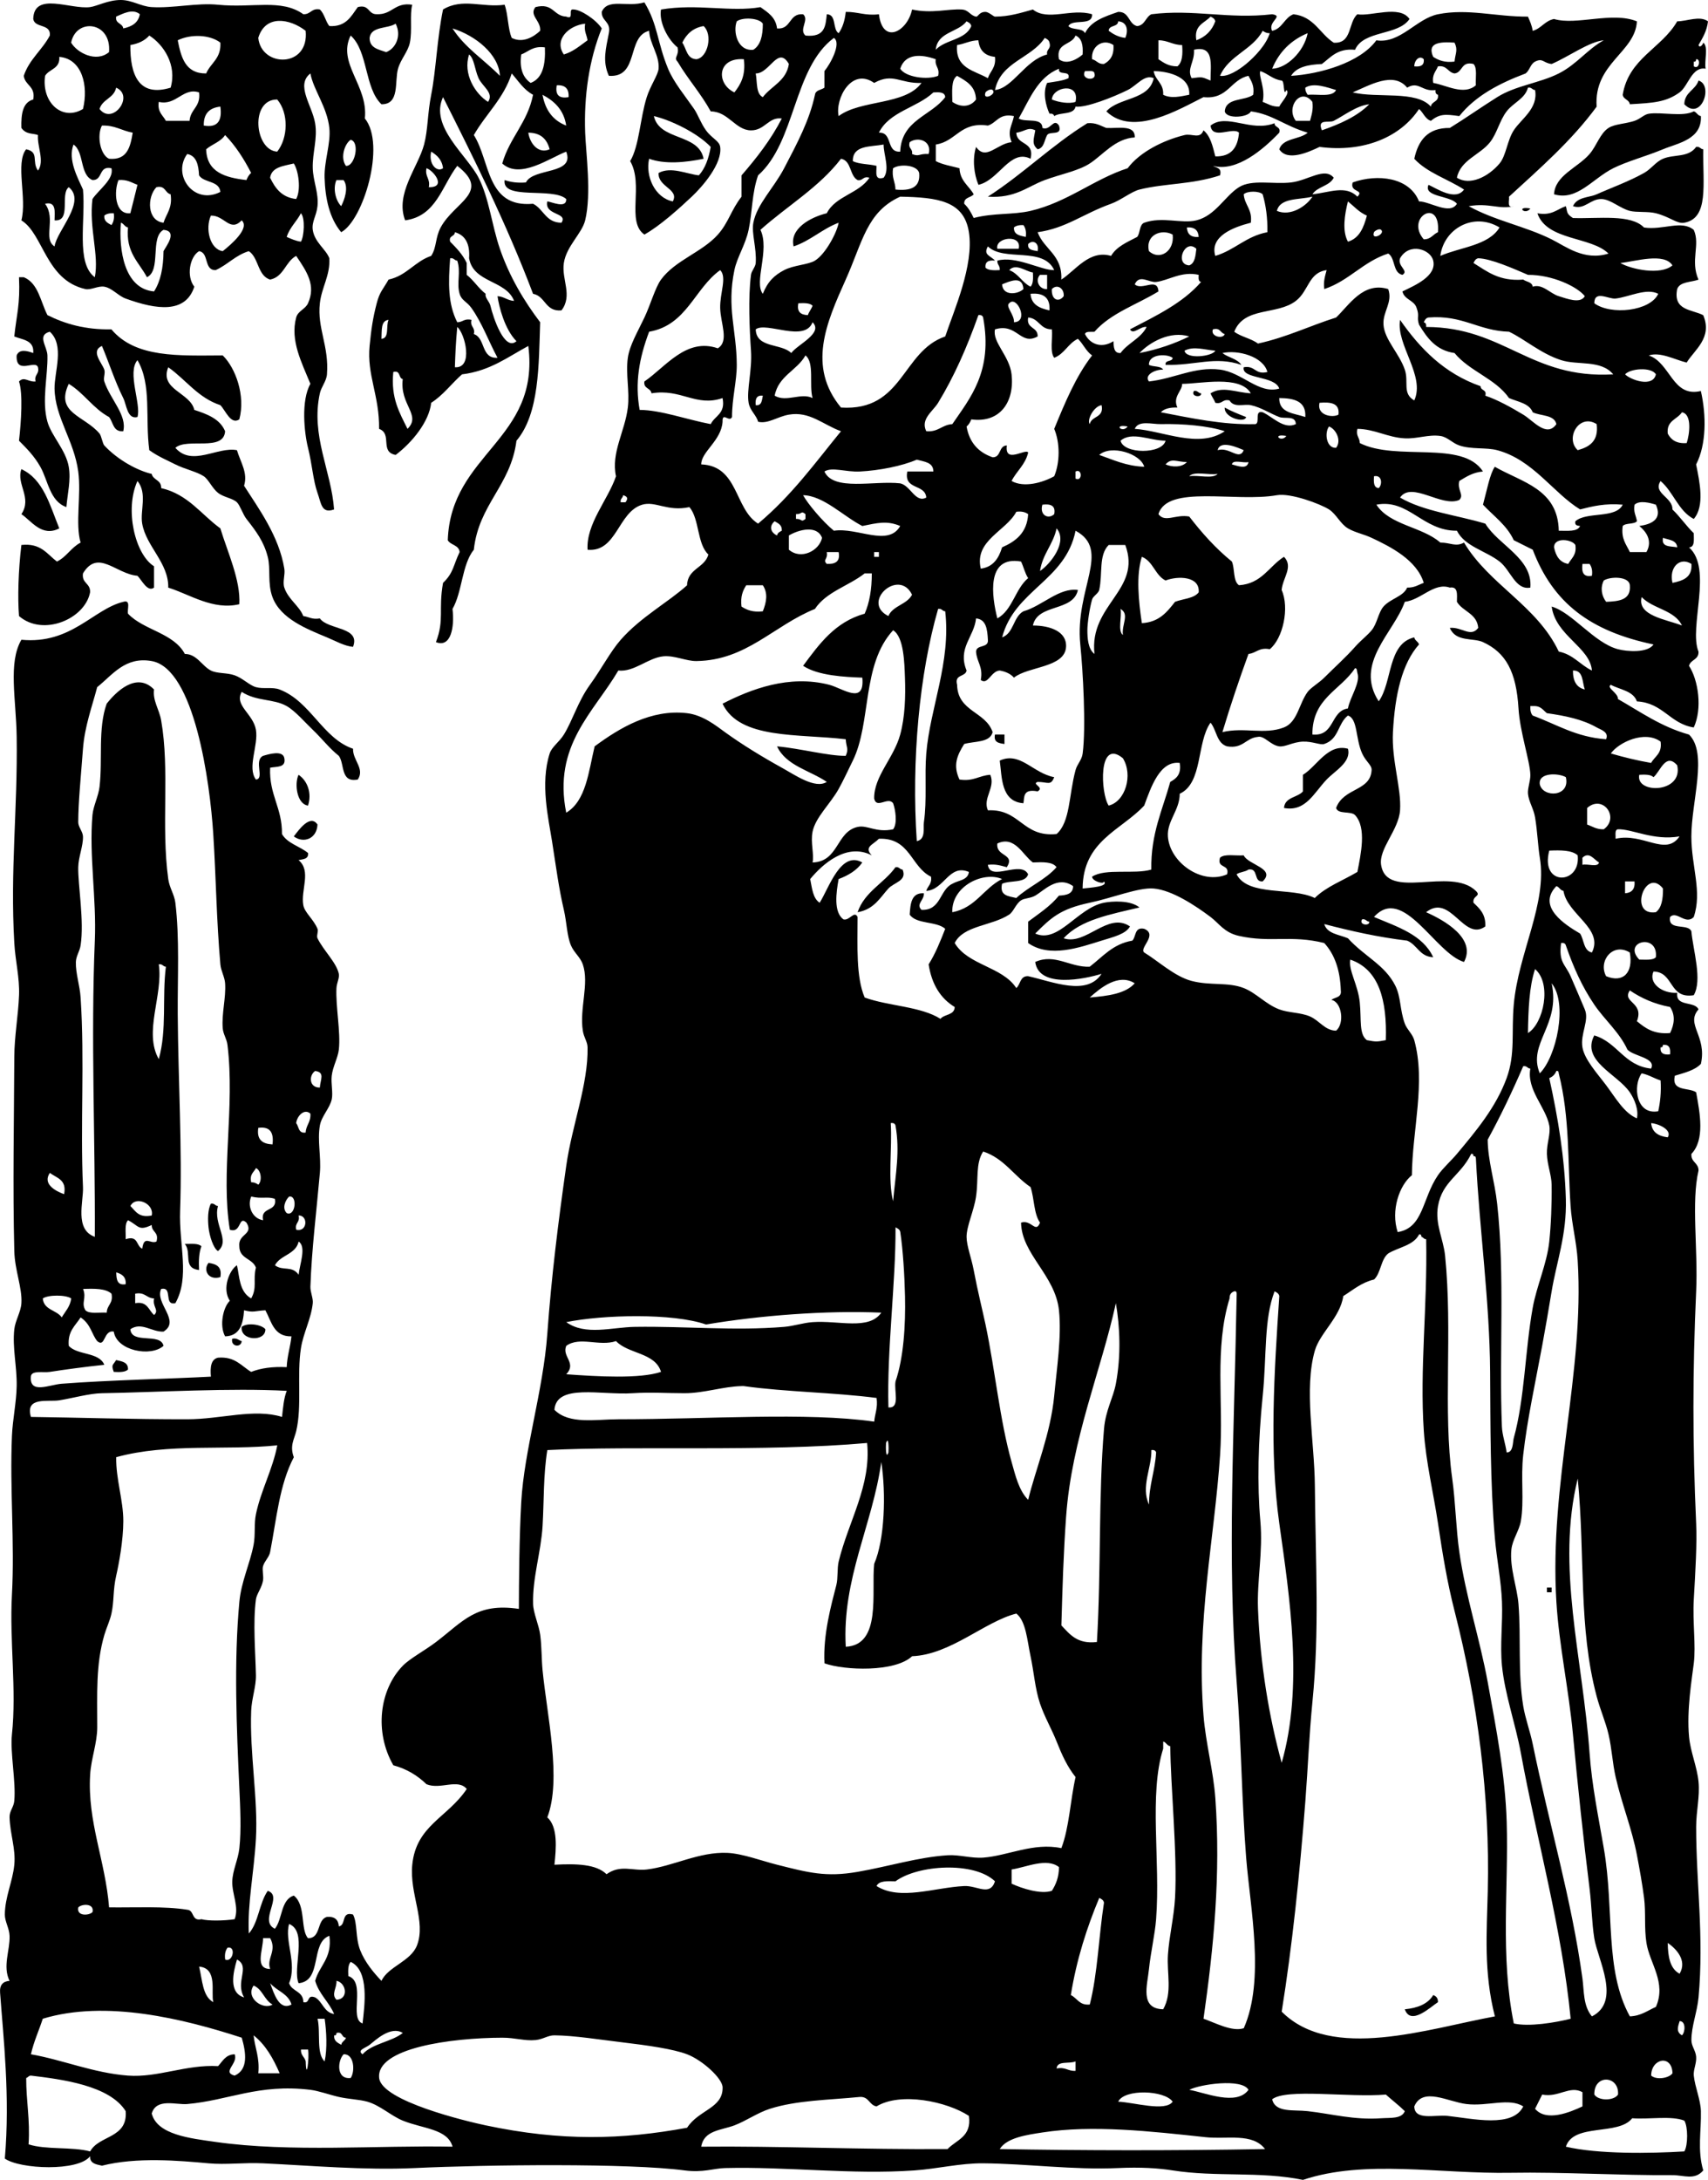
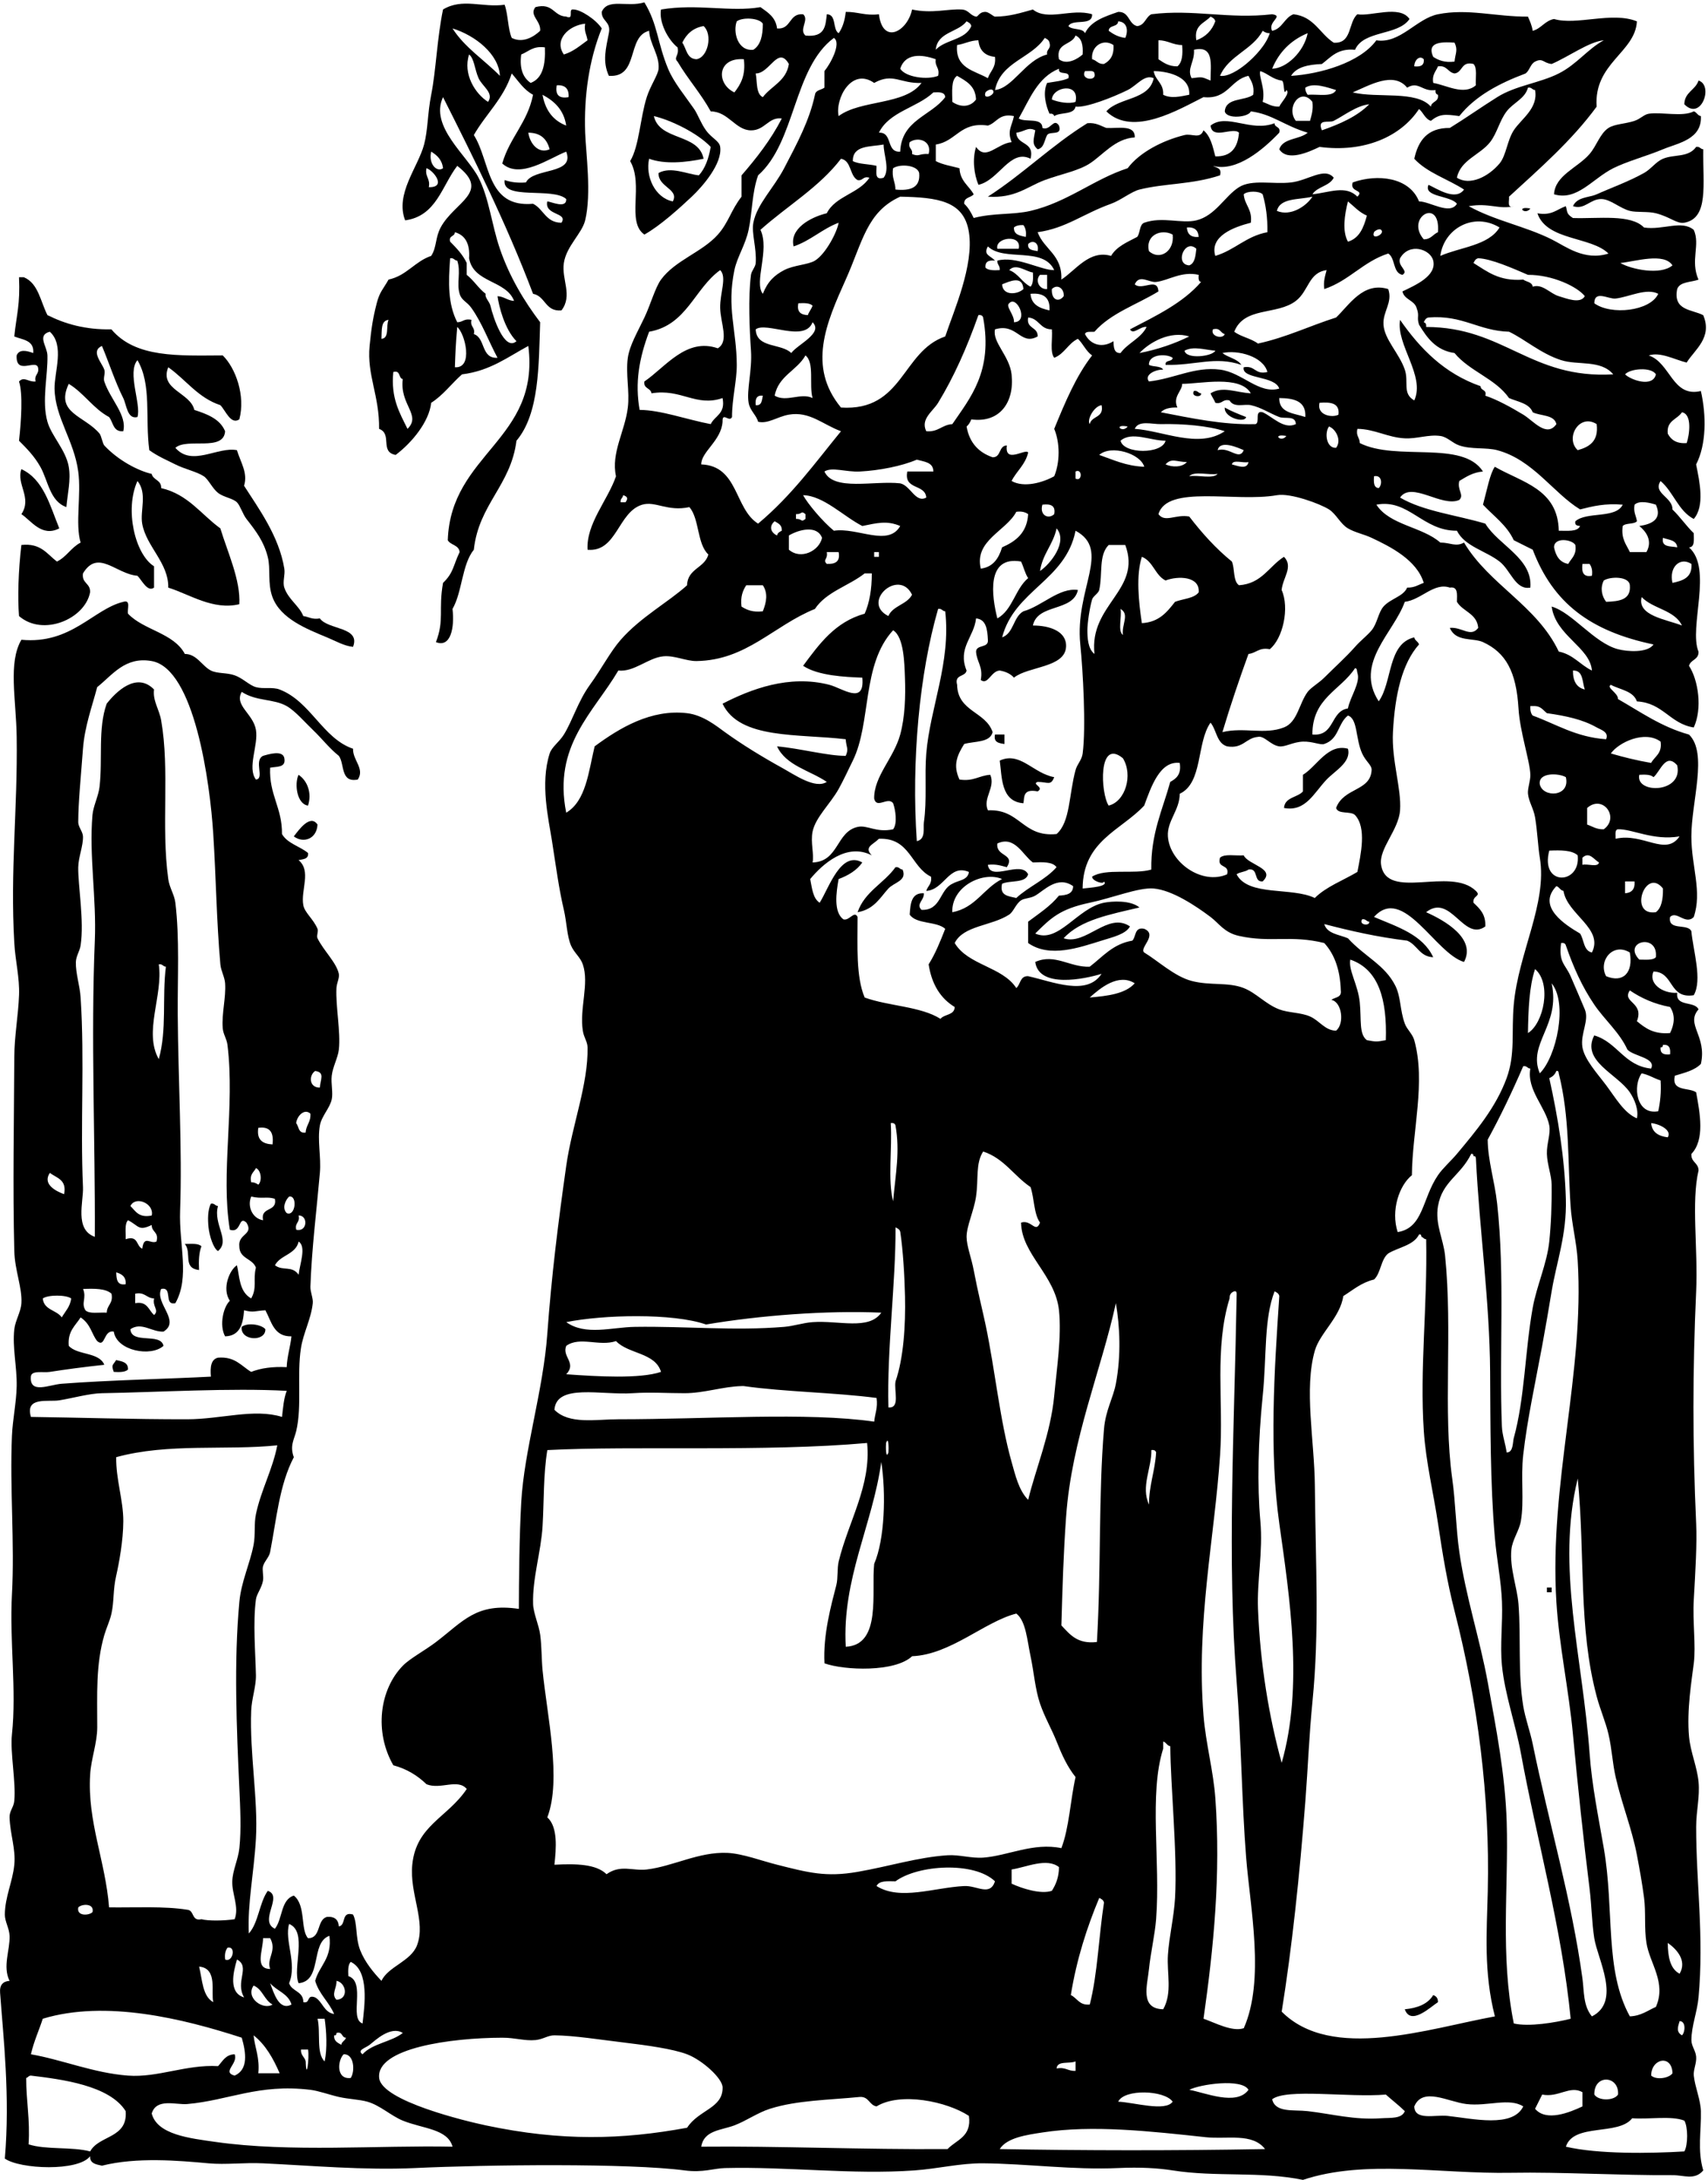
<svg xmlns="http://www.w3.org/2000/svg" enable-background="new 0 0 173.047 220.8" version="1.1" viewBox="0 0 173.05 220.8" xml:space="preserve">
  <g clip-rule="evenodd" fill-rule="evenodd">
-     <path d="m32.407 0.96c0.456 0.424 0.569 1.191 0.96 1.68 1.699 0.099 2.206-0.995 2.88-1.92 1.195-0.315 1.021 0.739 1.92 0.72 1.587 0.067 1.806-1.234 3.6-0.96-0.27 1 0.016 2.598-0.24 3.84-0.189 0.92-0.924 1.668-1.2 2.64-0.368 1.292 0.201 3.63-1.68 3.6-1.725-1.635-1.342-5.377-3.12-6.96-1.396 2.81 1.794 5.046 1.44 8.4 2.166 2.679-0.188 10.347-2.4 11.52-1.185-1.411-1.619-3.422-1.68-5.52-0.05-1.699 0.646-3.487 0.48-5.04-0.229-2.138-1.603-3.833-1.92-5.52-1.517 1.184 0.174 3.221 0.48 5.04 0.266 1.581-0.286 2.988-0.24 4.56 0.039 1.32 0.614 2.502 0.48 3.84-0.096 0.968-0.597 1.568-0.48 2.4 0.178 1.262 1.354 1.981 1.68 2.88 0.099 1.736-0.778 2.935-0.96 4.56-0.284 2.54 0.941 4.303 0.72 7.2-0.053 0.693-0.577 1.266-0.72 1.92-0.941 4.298 1.167 7.869 1.44 11.76-1.286 0.473-1.305-0.637-1.68-1.68-0.438-1.221-0.542-2.893-0.96-4.56-0.39-1.559-0.717-4.799 0.24-6.48-0.876-2.153-2.064-4.381-1.44-6.72 0.18-0.675 0.928-0.836 1.2-1.44 0.817-1.816-0.105-3.192-1.2-4.8-1.099 0.582-1.242 2.118-2.64 2.4-1.284-0.396-1.139-2.221-2.16-2.88-1.351 0.41-2.142 1.378-3.36 1.92-1.221 0.021-0.638-1.762-1.68-1.92-0.96 0.578-1.3 2.568-0.48 3.6-0.881 2.713-3.772 2.36-6.96 1.2-0.751-0.273-1.369-1.063-2.16-1.2-0.623-0.108-1.367 0.365-1.92 0.24-4.025-0.913-4.24-5.575-6.48-6.96 0.584-2.241-0.633-5.796 0.48-7.2 1.363 0.279 0.543 1.25 1.2 2.16 0.699-0.95-0.098-2.455 0-3.6-0.518-0.206-1.182-0.022-1.68-0.72-0.039-1.398 0.125-2.595 1.2-2.88 0.251-1.371-0.835-1.405-0.96-2.4 0.561-1.68 1.869-2.612 2.64-4.08 0.118-1.239-1.523-0.717-1.68-1.68 0.076-2.795 3.779-0.94 5.76-1.2 0.7-0.092 1.835-0.726 3.12-0.72 1.132 5e-3 2.044 0.656 3.12 0.72 2.168 0.13 4.586-0.454 6.72-0.24 3.513 0.353 6.416-0.628 8.64 0.96 0.759 0.039 0.802-0.638 1.68-0.48zm-20.64 0.72c-0.113 0.753 0.646 0.634 0.72 1.2 0.859-0.181 1.524-0.555 1.68-1.44-0.745-0.626-1.786-8e-3 -2.4 0.24zm14.4 2.16c0.319 3.031 5.182 3.05 4.8-0.72-1.635-1.262-4.087-1.654-4.8 0.72zm-18.96 0.48c0.607 1.037 2.544 2.047 3.84 0.96 0.261-3.116-3.339-3.494-3.84-0.96zm30.24-0.48c-1e-3 1.041 0.912 1.167 1.68 1.44 0.962-0.355 1.584-1.655 0.96-2.88-0.824 0.536-2.491 0.228-2.64 1.44zm-24.24 0.72c-0.029 2.957 0.822 5.32 4.08 4.32 0.663-2.277-0.699-4.352-2.16-5.28-0.452 0.508-1.096 0.824-1.92 0.96zm4.8-0.48c0.343 1.737 0.776 3.383 2.88 3.36 0.453-1.067 1.536-1.504 1.44-3.12-1.049-0.815-2.986-0.891-4.32-0.24zm-13.44 3.6c-0.377 2.705 1.741 4.63 3.84 3.36 0.571-2.337-0.081-5.08-2.4-5.28 0.1 1.22-1.02 1.219-1.44 1.92zm5.52 3.36c1.318 1.696 3.58-1.331 1.68-2.16-0.213 1.067-1.396 1.164-1.68 2.16zm6-0.72c-0.156 1.036 0.415 1.345 0.72 1.92h2.4c0.077-1.204 1.157-1.403 0.96-2.88-1.639-0.531-2.301 1.379-4.08 0.96zm12-0.24c-2.786-0.027-2.291 5.156 0 5.28 1.113-1.406 1.166-3.912 0-5.28zm-7.44 2.64c1.448 0.247 1.869-0.532 1.68-1.92-1.086 0.114-1.711 0.688-1.68 1.92zm-9.6 3.36c1.854 0.174 2.157-1.203 2.4-2.64-1.092-0.188-1.792-0.768-3.12-0.72-0.54 1.041-0.161 2.968 0.72 3.36zm9.84-0.96c0.068 2.332 1.931 2.869 4.08 3.12 0.116-0.284 0.256-0.544 0.48-0.72-0.733-1.427-1.576-2.744-2.64-3.84-0.437 0.683-1.318 0.922-1.92 1.44zm14.16 1.68c0.907 0.09 1.448-2.417 0.48-2.64-0.598 0.393-1.085 1.8-0.48 2.64zm-26.64 2.4c0.291 3.069-0.747 7.467 1.2 8.88 0.446-2.286-0.6-4.941-0.24-7.92 0.628-0.943 2.224-2.026 1.92-3.12-1.327-0.287-0.837 1.243-1.92 1.2-1.299-0.542-0.825-2.855-1.92-3.6-0.593 1.533 0.426 3.37 0.96 4.56zm13.92 0.24c-0.11-1.169-1.669-0.891-2.16-1.68-0.057-1.063-0.257-1.983-1.2-2.16-1.551 2.11 0.656 5.214 3.36 3.84zm5.04-1.44c0.517 1.083 1.198 2.002 2.64 2.16 0.514-0.945 0.237-2.876-0.24-3.6-1.018 0.261-2.231 0.329-2.4 1.44zm-14.16 3.6c0.241-0.959 0.488-1.912 0.72-2.88-0.586-0.213-1.041-0.56-1.92-0.48-0.477 1.121-0.391 3.531 1.2 3.36zm21.36-0.72c0.319-0.606 0.798-1.906 0.24-2.64h-0.72c-0.377 0.839-0.093 2.069 0.48 2.64zm-29.04 1.44c0.019-0.899 0.182-1.942-0.96-1.68 1.138 1.538-0.249 3.559 0.96 4.32 0.226-1.601 3.261-4.54 1.44-6-0.912 0.688 0.304 3.504-1.44 3.36zm11.04 0.24c0.284-0.916 0.925-1.475 0.72-2.88-0.586-0.134-0.511-0.929-1.44-0.72-0.963 1.004-0.959 3.408 0.72 3.6zm-6-0.72c-0.041 0.601 0.369 0.751 0.72 0.96 0.202-0.279 0.317-0.644 0.24-1.2-0.418-0.018-0.746 0.054-0.96 0.24zm18.48 2.16c0.448 0.191 0.879 0.401 1.44 0.48 0.318-0.494 0.455-2.409 0-2.88-0.432 0.848-1.133 1.427-1.44 2.4zm-6.48 1.44c0.824-0.652 2.79-2.328 1.92-3.12-1.196 1.245-1.75-0.527-3.12-0.48-0.598 1.314-0.108 3.413 1.2 3.6zm-6.96 4.08c0.661-1.02 0.944-2.417 0.96-4.08 0.271-0.518 1.48-2.023 0-2.16-1.397 0.763-0.208 4.112-1.68 4.8-0.8-1.52-2.155-2.485-1.92-5.04-0.343-0.058-0.405-0.395-0.72-0.48-0.218 2.718 0.326 6.7 3.36 6.96z" />
    <path d="m65.287 0.24c1.367 2.238 1.297 4.057 2.4 6.72 0.57 1.378 1.711 2.737 2.64 4.08 0.362 0.522 0.693 1.465 1.2 2.16 0.611 0.837 1.354 1.061 1.44 1.68 0.235 1.697-1.804 4.029-2.88 5.04-1.244 1.169-3.201 2.945-4.8 3.84-1.863-1.289-0.041-5.031-1.44-7.44 0.92-1.534 1.004-4.342 1.68-6.48 0.361-1.141 1.156-2.279 1.2-2.88 0.102-1.378-0.888-2.474-0.96-3.84-2.31 0.57-0.98 4.779-4.08 4.56-0.675-1.483-0.296-2.761 0-4.32 0.239-1.199-0.745-1.175-0.72-2.16 0.618-1.421 2.564-0.43 4.32-0.96zm0.96 11.52c0.584 2.536 4.526 1.713 5.04 4.32-1.839 0.383-3.945 0.578-5.52 0-0.395 1.788 0.597 3.961 2.4 4.32 0.681-1.251-1.525-1.448-1.44-2.88 1.255-0.684 2.862 0.112 4.08 0.24 0.649-0.711 0.999-1.722 1.2-2.88-1.371-1.447-4.113-2.741-5.76-3.12z" />
    <path d="m172.09 8.16c1.548 0.459 0.272 4.15-1.44 2.4 0.03-1.247 1.13-1.426 1.44-2.4z" />
    <path d="m172.33 11.76c0.121 2.364-2.312 2.723-3.841 3.36-1.66 0.692-3.655 1.225-5.04 1.92-2.125 1.067-3.648 3.335-6 2.64 0.111-1.934 2.389-2.677 3.601-4.08 0.729-0.844 1.049-2.073 1.92-2.64 0.627-0.408 1.674-0.399 2.64-0.72 0.574-0.19 0.956-0.646 1.44-0.72 1.292-0.199 3.438 0.348 4.56-0.24 0.31 0.085 0.37 0.423 0.72 0.48z" />
    <path d="m114.97 13.92c-1.979 0.107-3.23 1.778-4.561 2.64-1.164 0.755-2.897 1.065-4.56 1.68-1.771 0.655-2.971 1.866-5.76 1.68 3.555-2.285 6.47-5.209 10.08-7.44 0.879-0.079 1.333 0.267 1.92 0.48 1.21 0.07 2.93-0.373 2.88 0.96z" />
    <path d="m159.37 20.88c0.427-0.956 1.639-0.855 2.4-1.2 1.324-0.599 3.24-1.286 4.8-2.16 0.727-0.407 1.177-1.124 1.92-1.44 1.118-0.476 2.557-0.084 3.36-1.2 0.388-0.067 0.413 0.227 0.72 0.24-0.055 3.553 0.59 6.982-1.92 7.44-0.745 0.136-1.44-0.592-2.88-0.96-0.803-0.206-1.941-0.062-2.64-0.24-1.008-0.258-1.961-1.184-2.88-1.2-1.14-0.02-1.7 1.126-2.88 0.72z" />
    <path d="m155.05 21.12c-0.53 0.733-1.54-0.277 0 0z" />
    <path d="m1.927 28.08h0.48c1.479 0.601 1.694 2.466 2.4 3.84 1.765 0.875 3.792 1.489 6.48 1.44 2.451 2.918 6.822 2.656 11.28 2.64 1.297 1.265 2.325 4.073 1.68 6.48-0.875 0.578-1.392-0.909-1.92-1.44-2.286-0.754-3.492-2.587-5.28-3.84-0.917 2.28 2.244 2.553 2.64 4.32 1.329 0.431 2.603 0.917 3.12 2.16-0.137 2.103-3.85 0.629-5.04 1.68 1.686 1.945 4.283-0.15 6.24 0.24 0.354 1.21 1.132 2.294 0.72 3.6 1.47 2.304 3.537 5.088 4.08 8.4 0.103 0.625-0.198 1.322 0 1.92 0.397 1.198 1.518 1.841 1.92 2.88 0.563 0.077 0.901 0.379 1.68 0.24 0.835 1.177 4.16 0.833 3.36 2.88-0.899-0.087-1.767-0.597-2.64-0.96-2.043-0.849-4.708-1.887-5.521-4.08-0.523-1.413-0.162-2.848-0.479-4.08-0.403-1.561-1.165-2.571-2.16-3.84-0.351-0.446-0.646-1.375-0.96-1.68-0.436-0.423-1.334-0.501-1.92-0.96-0.571-0.447-0.966-1.367-1.44-1.68-0.708-0.468-1.926-0.718-2.88-1.2-0.82-0.415-1.745-0.797-2.64-1.44-0.438-3.26 0.264-6.624-1.2-9.12-1.072 1.239 0.402 4.487 0 5.76-1.04 0.266-1.096-1.235-1.44-1.92-0.846-1.686-1.476-3.681-2.16-5.28-1.17 0.518-0.013 1.683 0.24 2.4 0.125 0.356-0.121 0.842 0 1.2 0.618 1.832 2.324 3.413 1.92 5.04-1.047 0.086-1.004-0.916-1.44-1.44-1.613-0.867-2.535-2.425-4.08-3.36-1.414 2.98 1.603 3.218 3.12 5.04 0.183 0.22 0.31 1.017 0.48 1.2 1.394 1.502 3.417 2.564 4.8 2.88 0.149 0.651 1.002 0.598 0.96 1.44 2.733 0.626 4.048 2.672 6 4.08 0.707 2.35 2.071 5.267 1.92 7.68-2.667 0.641-5.048-1.013-7.2-1.68 0.051-2.505-2.232-4.158-2.64-6.48-0.23-1.313 0.547-3.067-0.48-4.32-1.309 2.879-0.258 7.421 1.68 8.64v2.16c-0.661 0.486-1.221-0.733-1.68-1.2-2.192-0.181-3.998-2.754-5.52-0.24-0.148 1.028 0.781 0.979 0.72 1.92-0.519 2.702-4.767 4.51-7.2 2.4-0.147-1.85-0.07-4.588 0.24-7.2 1.977-0.217 2.597 0.923 3.6 1.68 0.974-0.466 1.447-1.433 2.4-1.92-0.562-1.902 0.081-4.833-0.24-7.2-0.428-3.163-2.351-5.474-2.4-8.4-0.028-1.671 1.044-4.386-0.48-5.76-1.331 0.348-0.264 1.49-0.24 2.4 0.053 2.048-0.6 4.605 0 6.72 0.409 1.441 1.866 2.858 2.16 4.56 0.233 1.352-0.128 2.728-0.24 4.08-1.674-0.566-1.859-2.7-2.64-4.08-0.62-1.095-1.368-1.842-2.16-2.64 0.223-1.95 0.408-4.782 0-6 0.533-0.556 0.936 0.082 1.68 0-0.174-0.734 0.414-0.706 0.24-1.44-0.243-0.807-2.265 0.83-2.16-1.2 0.271-0.678 1.057-0.467 1.68-0.24 0.116-1.316-1.068-1.332-1.92-1.68 0.24-2.289 0.603-3.184 0.48-6z" />
    <path d="m120.97 39.6c0.388-0.068 0.413 0.227 0.72 0.24 0.09 0.466-1.1 0.351-0.72-0.24z" />
    <path d="m124.09 41.28c0.662 0.378 1.41 0.669 2.16 0.96-0.09 0.65-2.26 0.081-2.16-0.96z" />
    <path d="m2.167 47.52c2.245 1.036 2.888 3.672 3.84 6-1.785 0.92-2.844-0.789-3.84-1.44 1.119-1.674-0.546-3.032 0-4.56z" />
    <path d="m100.81 74.4h0.96v0.96c-0.56-0.083-1.13-0.155-0.96-0.96z" />
    <path d="m136.57 75.84c0.356 1.351-1.292 2.211-2.16 3.12-1.293 1.355-2.129 3.294-4.319 2.88 0.082-1.118 1.363-1.037 1.92-1.68v-1.68c1.41-0.86 2.53-3.194 4.56-2.64z" />
    <path d="m106.81 78.72c-0.352 0.904-0.636 0.485-1.68 0.48-0.655 0.217 0.729 0.537 0 0.96-1.527-0.297-1.329 0.597-1.44 1.2-2.309-0.159-2.166-2.694-2.399-4.32 2.07-0.95 3.38 1.294 5.52 1.68z" />
    <path d="m30.247 78.48c0.905 0.603 1.371 1.859 0.96 3.12-1.12-0.153-1.399-2.18-0.96-3.12z" />
    <path d="m32.167 83.52c-0.064 1.438-1.403 1.943-2.4 1.2 0.494-0.639 1.663-2.302 2.4-1.2z" />
    <path d="m90.727 87.84c0.388-0.068 0.413 0.227 0.72 0.24 0.48 1.142-0.853 1.285-1.439 1.92-0.809 0.875-1.431 2.111-3.12 2.4 0.712-2.087 2.672-2.927 3.839-4.56z" />
    <path d="m21.367 121.92c0.388-0.067 0.413 0.228 0.72 0.24-0.521 1.856 1.294 3.478 0 4.56-0.47-0.259-0.874-1.561-0.96-2.399-0.08-0.78-0.088-1.79 0.24-2.4z" />
    <path d="m18.727 126c0.638 3e-3 1.371-0.091 1.68 0.24-0.249 0.632-0.287 1.473-0.24 2.399-1.698-0.19-0.7-1.74-1.44-2.64z" />
-     <path d="m21.127 127.92c0.772 0.107 1.394 0.366 1.2 1.44-1.234 0.37-1.775-0.74-1.2-1.44z" />
    <path d="m24.487 134.4c0.588-0.469 2.017-0.24 2.4 0.239 0.032 1.3-2.569 1.19-2.4-0.24z" />
-     <path d="m23.527 135.6c0.501-0.103 0.635 0.164 0.96 0.239-0.043 0.7-1.14 0.58-0.96-0.24z" />
    <path d="m11.767 137.76c0.584 0.136 1.234 0.206 1.2 0.96-0.284 0.276-0.849 0.272-1.44 0.24-0.266-0.75-0.112-0.63 0.24-1.2z" />
    <path d="m156.73 160.8h0.48v0.48h-0.48v-0.48z" />
    <path d="m145.21 202.08c0.295 0.104 0.492 0.308 0.479 0.72-0.716 0.449-2.758 2.438-3.359 0.721 1.31-0.13 2.34-0.54 2.88-1.44z" />
    <path d="m167.53 98.4c-0.544 1.188 0.882 2.258 2.4 2.16-0.181 1.461 1.762 0.798 2.16 1.68-1.345 1.525 0.877 2.668 0.24 5.52-0.623 0.657-1.659 0.901-2.641 1.2-0.366 1.646 1.407 1.153 2.16 1.68 0.389 2.13 0.897 4.804-0.48 6.24-0.061 0.861 0.722 0.879 0.721 1.68-0.749 3.218-0.043 7.895-0.24 12.24-0.364 8.027-0.371 15.356 0 23.521 0.092 2.019-0.071 4.773-0.24 7.68-0.134 2.307 0.226 4.644 0 6.48-0.199 1.632-0.733 4.738-0.479 7.439 0.146 1.558 0.814 3.029 0.96 4.561 0.145 1.526-0.239 2.948-0.24 4.56-4e-3 5.701 0.805 11.063 0.24 17.28-0.136 1.49-0.719 2.886-0.721 4.319 0 0.623 0.425 1.048 0.48 1.681 0.059 0.658-0.302 1.34-0.24 1.92 0.127 1.186 0.691 2.439 0.721 3.6 0.049 1.984-0.374 3.956 0.239 6-0.873 1.032-1.967 0.472-3.12 0.48-5.189 0.036-11.396-0.331-16.319-0.24-7.306 0.135-14.828-1.384-21.12 0.72-4.333-0.893-8.789-0.264-13.2-0.96-1.458-0.229-3.264-0.345-5.52-0.239-4.513 0.21-9.227-0.443-13.681-0.48-2.326-0.02-4.594 0.553-6.96 0.72-6.313 0.447-12.828-0.396-19.2-0.239-1.123 0.027-2.227 0.485-4.08 0.239-5.651-0.748-19.916-0.586-27.36-0.239-5.113 0.237-10.583-0.258-15.36-0.48-1.945-0.091-3.772 0.161-5.52 0-3.015-0.277-7.291-0.648-10.8 0.24-0.584-0.136-1.234-0.206-1.2-0.96-1.186 1.562-7.101 1.325-8.64 0.239 0.542-6.325-0.152-12.264-0.48-16.8-0.062-0.782 0.285-1.155 0.96-1.2-0.726-1.469 0.052-3.094 0-4.56-0.027-0.769-0.486-1.46-0.48-2.16 0.016-1.79 0.797-3.353 0.96-5.04 0.158-1.63-0.427-3.075-0.48-4.8-0.021-0.667 0.42-1.008 0.48-1.68 0.174-1.973-0.435-4.886-0.24-6.721 0.483-4.539-0.257-9.43 0-14.159 0.285-5.236-0.227-10.751 0-16.08 0.071-1.654 0.449-3.386 0.48-5.04 0.037-1.973-0.45-3.904-0.24-5.761 0.102-0.899 0.665-1.748 0.72-2.64 0.096-1.556-0.67-3.312-0.72-5.28-0.165-6.488-0.028-13.332 0-19.68 9e-3 -2.083 0.406-4.238 0.48-6.24 0.066-1.781-0.373-3.429-0.48-5.28-0.428-7.385 0.344-13.521 0.24-20.88-0.054-3.827-0.884-7.517 0.48-9.84 5.047 0.486 7.29-3.11 10.32-3.84 0.806-0.246 0.374 0.747 0.48 1.2 1.595 1.685 4.621 1.939 5.76 4.08 1.198-0.012 1.751 1.232 2.64 1.68 0.64 0.323 1.604 0.2 2.4 0.48 0.838 0.295 1.489 1.012 2.16 1.2 0.762 0.213 1.666-0.041 2.4 0.24 3.143 1.203 4.36 4.954 7.44 6-0.042 1.171 1.218 2.019 0.48 3.12-1.789 0.349-1.309-1.571-1.92-2.4-0.971-0.771-1.718-1.762-2.64-2.64-0.795-0.757-1.776-1.907-2.64-2.4-1.339-0.764-3.042-0.457-4.56-1.44-0.781 1.376 1.16 2.201 1.44 3.84 0.271 1.589-0.911 3.824 0 5.04 0.913-0.083-0.25-1.919 0.72-2.4 0.545-0.159 2.013-0.62 2.16 0.24 0.183 0.983-0.773 0.826-1.44 0.96-0.119 2.759 1.234 4.045 1.2 6.72 0.556 0.964 1.81 1.23 2.64 1.92 0.073 0.633-0.501 0.619-0.96 0.72 1.327 1.099 0.205 3.036 0.48 4.56 0.141 0.776 1.017 1.392 1.44 2.4 0.112 0.268-0.127 0.701 0 0.96 0.619 1.258 1.915 2.447 2.16 3.6 0.084 0.395-0.213 0.922-0.24 1.44-0.095 1.841 0.442 4.459 0.24 6.24-0.094 0.825-0.616 1.732-0.72 2.64-0.089 0.776 0.148 1.736 0 2.4-0.199 0.896-1.032 1.692-1.2 2.64-0.27 1.521 0.142 3.185 0 4.8-0.327 3.734-0.831 7.739-0.96 11.521-0.019 0.543 0.294 1.175 0.24 1.68-0.172 1.613-0.958 3-1.2 4.561-0.421 2.717 0.125 5.854-0.48 8.399-0.197 0.828-0.675 1.475-0.24 2.641-1.466 2.786-1.75 6.251-2.4 9.6-0.105 0.543-0.562 0.898-0.72 1.439-0.105 0.36 0.071 0.988 0 1.44-0.116 0.741-0.646 1.364-0.72 1.92-0.313 2.362-0.048 5.376 0 7.68 0.024 1.152-0.432 2.367-0.48 3.601-0.168 4.27 0.707 8.965 0.48 12.96-0.199 3.501-0.865 6.535-0.72 9.6 0.989-1.091 1.055-3.105 1.92-4.319 1.609 0.521-0.958 3.035 0.72 3.84 0.788-0.972 0.578-2.942 1.92-3.36 1.247 0.979 0.647 3.438 1.44 4.32 1.355-5e-3 0.848-1.872 1.92-2.16 0.782-0.062 1.155 0.285 1.2 0.96 0.776-0.104 0.195-1.565 1.44-1.2 0.463 0.904 0.221 2.315 0.72 3.601 0.479 1.231 1.386 2.312 2.16 3.119 0.663-1.453 2.974-1.966 3.6-3.6 0.932-2.432-0.769-5.2-0.48-8.16 0.391-3.994 3.582-4.774 5.52-7.68-0.923-1.089-2.653 0.104-4.08-0.48-0.892-0.867-1.976-1.544-3.36-1.92-1.937-3.371-1.413-7.64 0.96-10.08 0.719-0.739 2.203-1.521 3.36-2.399 2.765-2.102 4.072-4.008 8.4-3.36 8e-3 -2.717 0.042-7.26 0.24-10.8 0.295-5.272 2.223-11.286 2.64-17.04 0.429-5.921 1.107-11.314 1.92-17.04 0.583-4.108 2.237-8.261 2.16-12-0.012-0.583-0.372-0.986-0.48-1.68-0.353-2.264 0.669-4.766 0-6.72-0.255-0.746-0.877-1.166-1.2-1.92-0.409-0.956-0.43-2.35-0.72-3.6-0.514-2.217-0.748-4.059-1.2-6.96-0.349-2.236-1.217-5.83-0.24-8.88 0.217-0.678 0.964-1.154 1.44-1.92 0.877-1.412 1.431-3.373 2.64-5.04 1.165-1.606 2.075-3.368 3.12-4.56 2.016-2.302 4.839-3.82 6.72-5.52 0.051-1.709 1.785-1.735 2.16-3.12-1.162-1.078-0.89-3.59-1.92-4.8-2.239 0.482-3.449-0.652-4.8-0.24-2.441 0.745-2.555 4.832-5.52 4.56-0.147-2.646 2.034-4.991 2.88-7.44-0.513-2.395 0.901-4.525 1.2-6.96 0.203-1.653-0.232-3.392 0-5.04 0.18-1.271 0.989-2.622 1.68-4.08 0.622-1.313 1.097-3.041 1.68-3.84 1.43-1.96 4.171-2.776 5.76-4.56 1.097-1.233 1.333-2.484 2.4-3.84v-2.16c1.521-1.758 2.965-3.594 4.08-5.76-1.342-0.188-1.707 1.208-3.12 1.2-1.578-9e-3 -2.291-1.911-4.08-1.92-0.991-1.81-2.322-3.278-3.36-5.04-0.448-0.427 0.195-0.61 0-1.44-0.996-0.797-1.905-2.578-1.68-3.84 3.669-0.62 7.061 0.286 10.08-0.24 0.745 0.535 1.546 1.013 1.68 2.16 1.479 0.119 1.161-1.559 2.64-1.44 0.658 0.573-0.468 1.538 0.24 2.16 2 0.199 2.03-0.994 2.16-2.16 1.02 0.02 0.551 1.529 1.2 1.92 0.401-0.559 0.627-1.293 0.72-2.16 1.216-0.016 1.988 0.413 3.36 0.24 0.382 3.134 2.89 1.752 3.359-0.48 2.049 0.435 3.601-0.084 5.04 0 0.705 0.042 0.815 0.588 1.44 0.72 0.205 0.043 0.304-0.486 0.96-0.48 0.316 2e-3 0.826 0.481 0.96 0.48 1.473-0.01 2.566-0.368 3.84-0.72 1.519 1.208 3.909-0.155 6 0.48 0.051 1.251-1.99 0.41-2.399 1.2 0.371 0.429 1.44 0.16 1.68 0.72 0.601-1.24 1.995-1.685 3.36-2.16 1.155-0.036 1.018 1.222 1.92 1.44 0.798-0.082 0.851-0.909 1.439-1.2 4.267-0.542 7.828 0.515 12.24 0 1.24 0.174-0.483 0.749 0 1.68 1.056-0.225 1.227-1.333 2.16-1.68 2.091 0.229 2.669 1.971 4.08 2.88 1.886 0.125 1.449-2.07 2.399-2.88 1.345 0.252 4.287-0.984 5.28 0.48-1.162 1.718-4.649 1.111-5.52 3.12-1.773-0.173-2.448 0.752-3.36 1.44-1.383 0.057-2.581 0.299-3.12 1.2 2.948-0.187 6.981-1.329 8.64-3.6 2.405 0.375 4.057-2.198 6.24-2.64 3.019-0.611 5.812 0.255 9.12 0.24 0.191 0.448 0.401 0.879 0.48 1.44 0.88-0.239 1.222-1.018 2.159-1.2 2.281 0.678 5.906-0.787 8.4 0.24-0.165 3.151-4.385 4.229-4.08 8.64-2.54 3.46-5.753 6.247-8.88 9.12 0.055 0.425-0.242 1.202 0.479 0.96-1.464 0.366-2.503-0.367-4.56 0 2.662 1.472 5.718 2.023 8.4 3.36 1.444 0.72 3.3 2.206 5.76 1.44-1.737-1.743-6.251-1.287-7.2-4.08 1.464 0.264 1.985-0.415 2.88-0.72 0.179 0.602 0.03 0.759 0.72 1.2 2.639 0.082 5.861-0.421 7.2 0.96 1.934 0.29 3.8-0.792 5.04 0.24 0.69 1.517-0.379 3.091 0.48 5.04-0.76 0.28-1.89 0.19-2.16 0.96-0.427 2.187 1.479 2.041 2.64 2.64 0.965 2.285-0.885 3.508-1.68 4.8-1.218-0.295-2.669-1.117-3.84-0.72 2.211 0.734 2.386 4.291 5.28 3.6 0.563 2.462 0.565 5.42-0.48 7.44 0.357 1.769 0.893 4.216-0.24 5.52-1.575-0.825-2.06-2.74-3.359-3.84-0.831 1.239 1.245 1.628 1.199 2.88 0.779 0.741 1.385 1.656 2.16 2.4-3e-3 0.637 0.134 1.413-0.479 1.44 2.433 2.139-0.045 8.107 0.96 10.56 0.042 0.843-0.811 0.79-0.96 1.44 0.944 1.433 1.368 4.342 0.479 6.24-2.422-0.378-3.104-2.496-5.76-2.64-0.369-1.07-1.702-1.178-2.64-1.68-0.501 0.286 0.759 0.821 0.72 1.44 2.294 1.306 4.384 2.816 7.2 3.6 1.929 1.877 0.239 6.78 0.239 10.32 0 3.052 1.117 5.591 0.24 8.16-0.834 0.854-1.729-0.69-2.399 0-0.239 1.439 1.793 0.607 2.159 1.44 0.181 1.969 1.133 4.942 0.24 6.48-2.56 0.4-1.97-2.353-4.08-2.4zm-85.443-9.36c0.186 0.934 0.275 1.965 0.96 2.4 0.97-1.562 2.148-5.3 4.32-4.08-0.561 0.799-1.412 1.309-2.4 1.68-0.25 1.381-0.523 3.341 0.48 4.08 0.613 0.186 1.104-0.939 1.44-0.24-4e-3 2.964-0.165 6.085 0.72 8.16 2.405 0.875 5.673 0.888 7.681 2.16 0.384-0.496 1.416-0.344 1.439-1.2-1.443-0.876-2.332-2.307-2.64-4.32 0.682-1.078 1.183-2.337 1.68-3.6-0.885-0.795-2.921-0.439-3.6-1.44 0.076-1.124 0.166-2.234 1.439-2.16 0.036 0.738-0.844 1.08-0.24 1.68 1.997 0.077 1.812-2.029 3.12-2.64 0.598-0.362 1.577-0.343 1.681-1.2-2.017-0.848-2.478 1.807-4.32 1.92 0.139-0.502 0.595-0.685 0.48-1.44-2.05-0.991-2.108-3.972-5.28-3.84-0.618 0.623-1.541 0.836-0.72 1.68-2.538-1.317-4.999 0.893-6.24 2.4zm4.8-5.28c0.995-0.226 1.865 0.612 3.6 0.24 0.464-0.584 0.231-2.008 0-2.64-0.522-0.708-1.688 0.62-1.919-0.48-0.029-2.265 1.984-4.077 2.64-6.48 0.484-1.778 0.552-3.879 0.479-5.76-0.055-1.432-0.097-4.133-1.2-4.8-3.208 3.481-2.184 9.337-4.08 13.2-0.463 0.943-0.975 2.048-1.44 2.88-0.845 1.512-2.346 2.867-2.64 4.32-0.222 1.095 0.174 2.298 0 3.12 2.67-0.081 2.37-3.105 4.56-3.6zm34.323-79.68c0.938-0.342 1.577-0.982 1.92-1.92-0.051-0.27-0.267-0.374-0.48-0.48-0.61 0.676-1.71 0.857-1.44 2.4zm-46.563-1.92c-0.407 1.051 0.081 3.059 1.68 2.88 0.734-0.466 0.966-1.434 0.96-2.64-0.348-0.577-2.016-0.689-2.64-0.24zm20.16 2.88c0.959-1.042 3.023-0.977 3.6-2.4-0.05-0.269-0.266-0.374-0.479-0.48-0.86 1.141-2.945 1.055-3.121 2.88zm17.523-1.92c0.462 0.338 0.965 0.634 1.68 0.72 0.311-0.696 0.23-1.623-0.72-1.68-0.03 0.617-0.94 0.343-0.96 0.96zm-43.203 1.2c0.436 0.604 0.436 1.644 1.44 1.68 1.177-0.188 1.656-2.518 0.72-3.36-1.092 0.188-1.74 0.82-2.16 1.68zm58.803-1.2c-1.024 1.936-3.432 2.488-4.32 4.56 0.793 0.127 1.926-0.611 2.641-1.2 0.92-0.758 2.055-1.984 2.399-3.12-0.33 0.011-0.53-0.113-0.72-0.24zm0.96 3.84c1.451-0.026 3.224-1.709 3.6-3.6-1.7 0.705-2.9 1.906-3.6 3.6zm-21.6-0.96c0.807 0.632 1.911-0.043 2.399-0.48 0.065-0.945-0.092-1.667-0.72-1.92-0.37 0.994-2.02 0.701-1.68 2.4zm-30.483 11.76c-0.642 1.852-0.568 3.664-0.96 5.52-0.323 1.531-1.165 2.754-1.44 4.08-0.797 3.841 0.228 6.071 0.24 9.6 6e-3 1.643-0.489 3.437-0.48 5.28-0.281 0.593-0.997-0.583-0.96 0.48-0.12 1.914-2.182 3.052-2.16 4.32 3.777 0.143 3.345 4.495 5.76 6 3.415-2.854 5.81-6.195 8.4-9.36-1.833-0.665-3.174-2.045-5.28-1.68-1.182 0.205-2.109 0.962-3.12 0.72-0.163-0.662-0.824-1.123-0.96-1.92-0.222-1.303 0.374-3.289 0.24-5.28-0.144-2.129-0.302-5.335 0-7.68 0.053-0.414 0.453-0.793 0.48-1.2 0.102-1.528-0.445-3.02-0.24-4.08 0.364-1.887 2.065-3.502 3.12-5.52 1.356-2.595 2.56-4.838 3.12-7.44 0.067-0.493 0.641-0.479 0.96-0.72v-1.68c0.583-0.684 1.761-2.834 0.96-3.36-4.129 3.071-3.857 10.543-7.68 13.92zm24.003-8.64c1.823-0.202 3.043-3.018 5.28-3.6-0.099-0.578 0.438-0.521 0.24-1.2-0.051-0.27-0.267-0.374-0.48-0.48-1.36 2.081-4.46 2.423-5.04 5.28zm22.8 8.64c-2.859 0.948-5.579 0.795-8.16 1.44-0.832 0.208-1.893 1.087-2.88 1.44-2.855 1.022-4.556 2.479-7.439 2.88 0.642 1.758 2.521 2.28 2.399 4.8 1.435-0.912 2.831-3.054 5.04-2.4 0.562-0.959 1.646-1.395 2.641-1.92 0.332-0.387 0.202-1.237 0.72-1.44 1.834-0.652 3.781 0.123 5.28-0.24 1.928-0.467 2.887-2.458 4.319-3.36 1.312-0.822 3.454-0.269 5.28-0.48 1.73-0.2 3.402-1.59 4.32-0.48-0.42 0.86-1.668 0.893-2.16 1.68 1.729-0.18 3.372-0.956 4.56 0.24 0.746-0.741-0.812-0.405-0.479-1.44 2.521-0.898 5.756-0.524 6.72 1.92 1.106 0 3.13 1.42 3.84 0.24-0.644-0.852-3.425-0.659-2.88-1.92 0.831 0.367 2.733 1.685 3.601 0.48-1.649-1.071-3.741-1.699-5.04-3.12 0.401-1.838 1.336-3.144 3.6-3.12 1.586-0.975 3.108-2.058 4.8-3.12 1.887-1.185 4.296-1.418 6.24-2.4 1.832-0.925 2.923-2.476 4.56-3.36-1.493 0.14-3.581 1.674-5.279 2.4-0.861-0.087-0.88-0.644-1.681-0.24-0.478 0.242-0.548 0.892-0.96 1.2-2.675 1.005-5.091 2.269-6.72 4.32-1.439-0.205-1.997-0.235-2.88 0.48-0.602-0.198-0.76-0.841-1.2-1.2-1.842 2.804-5.562 4.443-10.08 3.84-1.08 0.517-3.267 1.519-4.08 0.24 0.365-1.155 2.07-0.97 2.88-1.68-2.319-0.672-3.563-1.874-5.76-2.16-0.229 0.606-2.463 0.821-2.64 0 0.107-1.413 2.007-1.033 2.88-1.68 0.14-0.939-0.207-1.394-0.48-1.92-1.845 0.395-2.064 2.415-4.56 2.16-2.481 1.235-7.139 4.053-9.84 1.44 1.275-1.444 4.335-1.105 4.8-3.36-0.941-0.429-1.699 0.736-2.64 1.2-1.444 0.712-4.206 1.814-5.28 1.68-0.178 0.862-1.541 0.539-2.16 0.96-0.053-0.187-0.201-0.279-0.479-0.24-0.377-0.822-0.704-2.153-0.24-3.12 0.747-0.132 1.563-0.196 2.16-0.48 0.23-0.871-1.079-0.201-0.96-0.96-2.171 0.87-2.979 3.101-4.08 5.04 0.68 0.44 2.394-0.153 2.399 0.96 0.83 0.327 1.131-1.078 1.681-0.24 0.366 1.086-0.921 0.519-1.2 0.96-0.288 0.512-0.293 1.307-0.96 1.44-0.636-0.529-0.384-1.031-0.24-1.92-0.759-0.375-1.054 0.132-1.92 0.24 0.039 1.321 1.881 0.839 1.439 2.64-2.06-1.04-3.204 2.181-5.279 2.64-0.446-1.062-0.635-2.596-0.24-3.84 0.999 1.449 2.133-0.345 3.6-0.48-0.458-1.174 0.021-1.592 0.24-2.64-1.517-0.317-1.729 0.671-2.64 0.96-2.815-0.415-3.192 1.607-5.28 1.92v1.68c0.681 0.359 1.579 0.5 2.4 0.72 0.059 1.301 0.954 1.766 1.439 2.64-0.281 0.358-0.997 0.283-0.96 0.96 0.416 0.385 0.703 0.897 0.96 1.44 2.061-0.535 3.971-0.303 5.76-0.72 3.738-0.872 6.456-3.231 9.841-4.32 1.203-1.617 3.568-2.825 5.76-3.36 0.756-0.185 1.578 0.456 1.92-0.48 0.709 0.571 0.938 1.622 1.2 2.64 1.64 0.04 2.278-0.921 2.399-2.4-0.621-0.622-2.716 0.766-2.88-0.72 1.629-1.297 4.077 0.701 6.48-0.24 3e-3 0.477 0.654 0.305 0.479 0.96-1.593 1.671-4.312 4.015-6.72 3.36 0.35 0.209 0.93 0.191 0.72 0.96zm-26.643-13.2c-0.208 2.368 1.745 2.575 3.12 3.36 0.237-0.722 0.849-1.071 0.72-2.16-1.021-0.1-1.58-0.66-1.68-1.68-0.863 0.02-1.389 0.373-2.163 0.48zm20.403 1.44c0.529 0.352 1.031 0.729 1.921 0.72 0.493-0.387 0.557-1.204 0.479-2.16-0.959 0-1.44-0.479-2.4-0.48v1.92zm-6.72 0c0.457 0.103 0.604 0.517 1.2 0.48 0.629-0.331 1.039-0.881 0.96-1.92-1.08-0.713-2.3 0.17-2.16 1.44zm34.56-0.24c0.533 0.346 1.157 0.603 2.159 0.48 0.085-0.864 0.367-1.157 0-1.92-1.52-0.112-2.81 0.016-2.16 1.44zm-24.48 2.16c1.194-0.155 1.021-0.117 1.92 0.24-1e-3 -1.599 0.397-3.598-1.68-3.12 0.09 1.242-0.75 1.908-0.24 2.88zm-29.522-0.96c0.548 0.873 2.761 1.156 3.84 0.72 0.192-0.832-0.358-0.922-0.241-1.68-1.466-0.524-3.098-0.609-3.599 0.96zm-14.641 0.48c0.167 0.874 0.011 2.069 0.72 2.4 0.861-1.139 2.377-1.623 2.64-3.36-1.11-1.912-1.936 0.982-3.36 0.96zm66.723-0.72c0.627 0.067 1.032-0.088 0.96-0.72-0.41-0.434-0.95 0.074-0.96 0.72zm-68.883 2.64c0.633-0.807 1.162-1.718 0.96-3.36-2.731-0.202-2.819 2.489-0.96 3.36zm72.963-1.92c-0.691-0.108-0.75-0.849-1.68-0.72-0.201 0.519-0.621 0.818-0.479 1.68 1.356 0.231 3.1 1.294 4.319 0.24-0.049-0.751 0.162-1.762-0.239-2.16-1.28-0.314-1.07 0.858-1.92 0.96zm-30.48-0.24c0.152 0.968 1.028 1.211 0.96 2.4 0.815 0.414 1.759 0.167 2.64 0 0.14-2.019-2.52-2.392-3.6-2.4zm-6 0.24c-0.045-0.355-0.58-0.22-0.96-0.24-0.51 0.883 1.22 1.083 0.96 0.24zm18.96 0.72c-0.913-0.127-1.378-0.702-2.16-0.96-0.203 0.5 0.547 1.754 0.24 3.12 0.533 0.187 0.936 0.504 1.68 0.48 0.202-0.455 1.157-1.381 0.721-1.68-0.34 0.767-0.15-0.938-0.48-0.96zm-41.282 0.24c-2.29-1.608-3.972 1.6-3.601 3.36 2.239-1.681 6.754-1.086 8.399-3.36-2.169 0.087-2.877-1.065-4.798 0zm7.919 1.92c0.856 0.589 1.835 0.531 2.4-0.24-0.048-1.392-1.009-1.871-1.92-2.4-0.623 0.417-0.486 1.594-0.48 2.64zm48.963-1.2c-1.354 0.21-1.71-0.948-2.88-0.24-1.386-1.703-3.842-0.219-5.52 0.48 2.505 0.614 6.469-0.229 7.92 1.44 0.074-0.566 0.833-0.447 0.72-1.2-0.19-0.053-0.28-0.201-0.24-0.48zm-13.2-0.24c-0.011 0.331 0.112 0.527 0.239 0.72 1.04-0.081 2.515 0.274 2.88-0.48-0.83-0.237-2.26-0.802-3.12-0.24zm-25.68 1.2c0.746 0.303 1.786 0.453 2.4 0.24 0.45-2.012-2.32-1.55-2.4-0.24zm46.08 1.2c-0.716 0.925-0.971 2.219-1.68 3.12-1.026 1.304-2.988 1.789-3.36 3.6 1.301 0.84 3.177-0.082 4.32-1.44 0.67-0.796 0.776-2.343 1.439-3.36 0.764-1.169 2.5-2.22 2.16-4.08-0.307-0.013-0.332-0.308-0.72-0.24-0.3 1.124-1.48 1.512-2.16 2.4zm-52.08-2.16c-0.212-0.185-0.685 0.147-0.72 0.24-0.342 0.905 1.19 0.172 0.72-0.24zm-6.003 0.24c-1.645 1.555-4.468 1.932-5.52 4.08 1.436-0.076 0.694 2.025 2.16 1.92 0.132-3.228 3.121-3.599 4.56-5.52-0.035-0.525-0.604-0.515-1.2-0.48zm36.723 2.88h1.439c0.146-0.575 0.345-1.095 0.24-1.92-1.18-1.533-2.73 0.547-1.68 1.92zm3.84 0c-0.49 0.246-1.712-0.269-1.2 0.96 1.838-0.642 3.563-1.397 4.8-2.64-1.3 0.141-2.58 1.165-3.6 1.68zm-42.963 2.16c-0.198 0.679 0.338 0.622 0.239 1.2 0.745 0.315 0.686-0.065 1.681 0 0.363-1.354-1.096-1.789-1.92-1.2zm-5.76 1.92c0.633 0.327 1.636 0.283 2.4 0.48 7e-3 0.634-0.224 1.503 0.72 1.2 0.661-0.833-0.016-2.375 0-3.36-1.354 0.246-3.15 0.05-3.12 1.68zm0.48 1.92c-0.828-0.453-0.598-1.962-1.68-2.16-2.218 2.901-5.459 4.781-8.16 7.2 0.972 2.033-0.692 5.312 0.24 6.48 0.508-1.266 1.176-1.883 2.16-2.4 0.975-0.512 2.442-0.543 3.12-0.96 1.106-0.681 2.262-2.927 2.4-3.84-1.684 0.637-2.828 1.812-4.56 2.4-0.438-1.76 1.659-2.95 3.36-3.36 0.879-1.761 3.285-1.995 4.32-3.6-0.678-0.198-0.622 0.338-1.2 0.24zm3.6-1.2c-0.165 0.965 0.23 1.37 0.24 2.16 1.506 0.146 2.545-0.175 2.4-1.68-0.189-0.802-1.932-0.953-2.64-0.48zm35.523 2.64c0.088 1.111 0.896 1.504 0.72 2.88-1.746 0.443-4.196 1.363-3.6 3.36 1.976-0.584 3.12-2 5.279-2.4 0.026-1.466-0.154-2.725-0.479-3.84-0.35-0.353-1.57-0.353-1.92 0zm-30.243 14.4c0.868-2.599 2.927-7.187 2.4-10.56-0.496-3.174-3.136-3.526-6.96-3.6-3.401 1.544-3.811 4.598-5.521 8.4-1.979 4.402-3.904 8.808-0.48 12.96 6.323 0.402 6.149-5.692 10.561-7.2zm33.603-12.72c1.387 0.596 2.991-0.479 3.601-1.44-1.35 0.335-3.27 0.09-3.6 1.44zm7.2 3.12c1.171-0.349 1.596-1.444 1.92-2.64-0.787-0.333-1.302-0.938-1.92-1.44-0.34 1.35-0.6 3.005 0 4.08zm7.68-0.24c0.73 0.011 0.933-0.507 1.439-0.72 0.29-3.601-3.35-1.499-1.44 0.72zm1.68 1.68c2.059-0.901 4.881-1.039 6-2.88-2.63-1.588-5.64 0.118-6 2.88zm-43.2-2.88c-0.034 0.754 0.615 0.825 1.2 0.96 0.076-0.557-0.039-0.921-0.24-1.2-0.42-0.018-0.75 0.054-0.96 0.24zm18.72 0.96c-0.045-0.675-0.417-1.022-1.199-0.96 0.04 0.675 0.41 1.022 1.2 0.96zm18.48-0.72c-0.212-0.185-0.686 0.147-0.72 0.24-0.34 0.905 1.19 0.172 0.72-0.24zm-23.52 2.16c1.078 0.984 2.611 0.014 2.4-1.68-1.12-0.614-2.79 0.022-2.4 1.68zm-15.36-0.24h2.16c0.37-1.525-2.44-1.17-2.16 0zm3.12-0.48c-0.073 0.633 0.501 0.619 0.96 0.72 0.19-0.859-0.51-1.191-0.96-0.72zm-3.36 1.68c-0.628-0.067-1.032 0.088-0.96 0.72 0.283 0.276 0.849 0.271 1.44 0.24 0.054-0.454-0.271-0.53-0.24-0.96 1.859-0.527 4.439 0.991 5.76 0.96-1.119-2.42-5.085-0.819-6.72-2.4-0.501 0.881 0.26 0.92 0.72 1.44zm19.68 0.48c0.582-0.218 0.636-0.964 0.721-1.68-1.16-1.093-2.25 1.585-0.72 1.68zm24.72-0.48c-0.268-1.151-2.421-1.875-3.36-0.24-0.304 0.807 0.939 1.27 0.24 1.68-1.001-0.2-0.695-1.705-1.44-2.16-2.542 0.818-3.959 2.761-6.479 3.6-0.105-0.825 0.095-1.345 0.239-1.92-1.855 0.261-1.787 2.093-3.119 3.12-1.908 1.47-5.228 0.547-6.24 3.12 0.682 0.519 1.719 0.681 2.399 1.2 2.893-0.628 5.244-1.796 7.92-2.64 1.316-1.246 2.738-3.66 5.28-2.88 0.478 1.361-0.564 2.278-0.479 3.6 0.098 1.524 1.59 2.892 2.16 4.56 0.424 1.241-0.282 2.42 0.96 3.12 1.141-2.498-1.866-5.644-1.44-8.16 2.037 2.923 4.485 5.435 8.16 6.72 3e-3 0.477 0.654 0.305 0.479 0.96 1.205 0.405 2.57 1.154 3.841 1.92 1.037 0.626 2.37 2.364 3.359 0.96-0.222-0.978-1.595-0.805-2.399-1.2-0.358-0.922-1.509-1.051-2.4-1.44-1.38-1.98-4.009-2.711-5.521-4.56-1.888-0.271-2.783-1.537-3.6-2.88-0.256-0.8 0.076-0.819-0.24-1.68-0.239-0.801-1.249-0.831-1.439-1.68 1.21-0.592 3.49-1.535 3.12-3.12zm9.6 1.44c-1.476-0.635-3.75-1.647-5.04-1.68-0.27 0.051-0.373 0.266-0.479 0.48 1.385 0.855 2.6 1.879 5.04 1.68 0.318 0.241 0.893 0.227 0.96 0.72 0.992-0.327 1.757 0.698 2.64 0.96 0.796 0.237 2.179 0.812 2.64 0-0.74-0.95-3.27-2.174-5.76-2.16zm9.36-1.2c1.067 0.632 4.068 1.277 5.279 0.24-0.85-1.329-3.75-0.399-5.28-0.24zm-59.76 2.4c0.276-0.284 0.272-0.848 0.24-1.44-0.664-0.07-1.718-0.983-2.399-0.24 0.93 0.347 1.3 1.259 2.16 1.68zm-38.643 4.56c-1.019 2.717-1.451 5.181-0.96 7.92 2.127 6e-3 4.786 0.983 7.2 1.44 0.416-0.864 1.522-1.038 1.2-2.64-2.698 0.932-4.177-0.983-7.2-0.48-0.074-0.566-0.833-0.447-0.72-1.2 2.129-1.444 4.229-4.474 7.44-3.36 1.173-0.719 0.275-2.51 0.24-4.08-0.035-1.528 0.71-3.123 0-3.84-2.614 1.866-3.38 5.58-7.2 6.24zm40.323-4.32v-1.44h-0.721c-0.52 0.549-0.09 1.497 0.72 1.44zm11.04-0.72c-0.719 0.083-1.694-0.822-2.16 0.24 0.733 0.682 2.312-0.768 2.399 0.72-2.183 1.336-4.84 2.2-6.479 4.08-0.359 0.041-0.886-0.085-0.96 0.24 0.534 1.075 1.727 1.464 2.88 0.72 0.028 0.612 0.045 1.235 0.72 1.2 0.738-1.022 2.054-1.467 2.641-2.64-0.615-0.112-1.361 0.849-1.681 0.24 2.63-1.371 5.344-2.657 7.2-4.8-0.279-0.041-0.261-0.379-0.24-0.72-1.75-0.402-3.05 0.572-4.32 0.72zm-15.6 0.24c0.058 1.184 1.562 1.048 2.16 0.48-0.09-1.4-1.35-0.801-2.16-0.48zm5.04 0.48c-0.065 1.105 0.697 1.389 1.2 0.72 0.07-0.779-0.65-1.278-1.2-0.72zm57.12 0.96c-0.719 0.084-2.153-0.896-2.16 0.48 1.692 1.232 5.666 0.805 6.48-0.96-1.21-0.622-2.93 0.318-4.32 0.48zm-57.36 1.2c0.085-1.286-0.599-1.802-1.921-1.68 0.08 1.114 0.93 1.465 1.92 1.68zm-4.08-0.72c-0.422 0.283 0.554 1.19 0.479 1.92 1.58-0.03 0.27-2.783-0.48-1.92zm-20.403 1.2c0.125-0.355 0.355-0.604 0.48-0.96-0.284-0.276-0.848-0.271-1.44-0.24-0.179 0.9 0.271 1.17 0.96 1.2zm13.2 8.88c-0.535 0.878-1.81 1.642-1.2 2.88 1.228 0.108 1.583-0.657 2.64-0.72 1.793-2.637 4.133-5.332 3.12-10.8-0.053-0.187-0.201-0.279-0.479-0.24-1.166 3.295-2.471 6.24-4.081 8.88zm10.083-6.72c-1.763 0.972-2.07-1.399-4.32-0.72-0.297 1.293 1.474 2.683 1.68 4.56 0.309 2.803-1.179 4.955-4.08 4.56-0.116 0.284-0.256 0.544-0.479 0.72 0.283 1.637 1.212 2.628 2.64 3.12 0.892 0.011 0.585-1.175 1.44-1.2-0.253 1.924 1.921 0.255 2.16 0.72-0.287 1.233-1.172 1.868-1.681 2.88 1.254 0.709 3.137 0.175 4.32-0.48 0.591-1.401 0.591-3.399 0-4.8 1.095-2.666 2.197-5.323 3.84-7.44-0.622-0.417-0.904-1.175-1.439-1.68-0.986 0.454-1.356 1.523-2.4 1.92-0.46-0.58-0.151-1.929-0.24-2.88-1.214 0.014-1.285-1.115-2.399-1.2-0.22 1.178 1 0.914 0.96 1.92zm53.04 2.4c-2.063-0.661-3.685-2.127-5.28-2.88-3.111-0.089-4.683-1.717-8.16-1.44-0.27 0.051-0.373 0.266-0.479 0.48 0.187 0.053 0.278 0.201 0.239 0.48 7.915 5e-3 10.556 5.285 18.96 4.8-1.26-1.505-3.58-0.895-5.28-1.44zm-81.603-3.12c0.062 1.938 2.603 1.396 3.6 2.4 0.656-0.893 3.281-2.008 2.16-3.12-0.795 2.096-4.699-0.095-5.76 0.72zm47.523 0.48c-0.458-0.103-0.435-0.686-1.2-0.48-0.29 0.714 1.01 1.031 1.2 0.48zm-8.64 1.92c1.876-0.365 3.536-0.945 5.04-1.68-1.93-0.602-4.02 0.591-5.04 1.68zm4.56-0.24c0.172 0.918 2.878 0.575 3.12 0-1.07-0.075-2.17-0.494-3.12 0zm5.76 1.44c-2.655-0.912-4.641 0.072-7.68 0-0.073-0.553 0.693-0.267 0.72-0.72-0.7-0.466-2.468-0.339-2.4 0.72 0.421 0.22 1.198 0.083 1.44 0.48-0.88-0.017-1.945 0.574-1.44 1.2 2.577-0.291 4.632-1.527 7.2-1.2 2.259 0.288 3.927 2.515 6 1.92-0.431-1.333-3.861-0.934-3.6-2.16 1.175-0.215 1.127 0.792 2.399 0.48-0.421-1.582-3.006-2.27-4.56-1.92 0.58 0.46 1.51 0.57 1.92 1.2zm-47.283 3.12c1.19 0.702 2.656-0.341 3.84 0.24-0.372-1.309 0.222-3.582-0.72-4.32-0.86 1.54-2.74 2.06-3.12 4.08zm86.163-2.16c0.534 0.542 2.802 1.387 3.12 0-0.45-0.78-2.63-0.591-3.12 0zm-44.88 0.96c0.033 0.701-0.994 1.31-0.479 2.4-0.744-0.024-1.332 0.108-1.681 0.48 3.072 0.589 6.288 1.294 9.601 1.2 0.476-0.164-0.15-1.43 0.72-1.2 0.987 0.433 2.139 1.778 3.36 1.2-0.031-0.915-1.096-0.5-1.681-0.72-0.896-0.338-1.847-0.98-2.88-1.2-0.692-0.147-1.696 0.301-2.16-0.48-0.733-0.174-0.706 0.414-1.439 0.24-0.125-0.355-0.355-0.605-0.48-0.96 1.236-0.762 2.487-0.093 4.08 0-1.09-1.883-5.17-0.952-6.96-0.96zm-43.203 2.16c0.633 0.073 0.619-0.501 0.72-0.96-0.632-0.072-0.787 0.333-0.72 0.96zm55.683 1.2c0.097-1.617-1.136-1.904-2.641-1.92-0.02 1.54 1.51 1.528 2.64 1.92zm3.36-0.24c0.141-1.181-0.789-1.291-1.92-1.2-0.31 1.304 1.35 1.535 1.92 1.2zm-25.2 0.96c0.177-0.863 1.474-0.606 1.2-1.92-0.79 0.108-1.52 1.51-1.2 1.92zm58.56 0.96c0.331 0.629 0.881 1.039 1.92 0.96 0.278-0.828 0.58-2.923-0.48-3.12-0.47 0.729-1.58 0.825-1.44 2.16zm-9.12 1.68c1.188-0.332 2.133-0.907 1.92-2.64-1.77-1.125-3.23 1.432-1.92 2.64zm-42.24-2.64c-0.885 0.021-2.265-0.421-2.64 0.48 2.878 0.196 6.463 2.029 9.12 0.24-1.67-0.548-4.25-0.773-6.48-0.72zm-3.36 0.24c-1.54-0.277-0.53 0.733 0 0zm21.12 2.16c0.589-0.764-0.039-1.915-0.72-2.16-0.48 0.653-0.27 2.224 0.72 2.16zm2.4-0.48c3.735 1.876 10.421-0.336 12.48 2.88-1.035 0.085-1.698 0.542-2.4 0.96-0.237 0.939 0.53 1.394 0 1.92-1.766 0.787-4.839-1.945-6-0.24 2.366 1.394 5.747 1.773 8.64 2.64 1.327 2.194 4.809 3.511 4.561 6.48-1.521 0.279-1.984-1.757-3.12-2.64-1.405-1.091-3.521-1.525-4.32-3.12-3.482 0.029-4.879-3.263-8.16-2.64 1.351 2.09 4.652 2.228 6.48 3.84 1.014-6e-3 1.55 0.464 2.4 0 2.581 4.299 7.387 6.374 9.6 11.04 1.469 0.291 2.167 1.353 3.36 1.92-0.199-2.379-3.672-3.514-4.08-6.48 2.107 0.612 4.301 3.682 6.72 4.32 0.921 0.243 2.996 0.4 3.6-0.48-6.449-1.351-10.196-4.23-12.239-9.6-0.645-0.316-1.276-0.645-1.921-0.96-0.709-1.531-2.038-2.441-3.119-3.6 0.398-1.458 0.698-3.125 1.199-3.84 2.74 1.58 6.397 2.242 6.48 6.48 0.871-9e-3 1.895 0.134 2.16-0.48-0.293-0.027-0.568-0.072-0.48-0.48 1.149-1.011 4.088-0.233 4.8-1.68-1.758-0.158-3.044 0.156-4.319 0.48-2.715-1.653-4.764-5.032-8.4-6-1.108-0.295-2.609-0.059-3.84-0.48-0.722-0.247-1.193-0.857-1.92-0.96-1.206-0.171-2.346 0.302-3.6 0.24-1.743-0.086-3.047-0.941-4.801-0.96-0.18 0.733 0.24 0.875 0.24 1.44zm-24.24-0.24c0.319 1.373 4.227 1.378 4.561 0-1.59-2e-3 -3.42-0.977-4.56 0zm16.8-0.48c-1.54-0.277-0.53 0.733 0 0zm-6.96 1.44c1.206-0.371 2.174 1.111 2.641 0-0.48-0.207-2.41-1.104-2.64 0zm-12 0.48c1.427 0.494 2.711 1.129 4.561 1.2-0.37-1.332-3.36-2.267-4.56-1.2zm-18.483 0.48c-1.51 0.649-3.792 1.099-5.76 1.2-1.442 0.074-2.822-0.492-3.6 0 0.933 2.027 5.02 0.9 7.68 1.2 1.051 0.222 1.547 2.033 2.64 1.44-0.104-1.416-2.304-0.736-1.92-2.64h2.64c-7e-3 -0.953-0.934-0.986-1.68-1.2zm25.203 0.48c0.697 0.312 1.695 0.303 2.16-0.24-1.02 5e-3 -1.55-0.456-2.16 0.24zm8.4-0.24c-0.497 0.143-1.576-0.297-1.68 0.24 0.52 0.127 1.55 0.581 1.68-0.24zm-17.52 1.68c0.7 0.353 0.7-1.073 0-0.72v0.72zm14.4-0.48c-0.887 0.153-2.391-0.311-2.88 0.24 0.89-0.153 2.39 0.311 2.88-0.24zm16.32 1.44c0.381-0.358 0.352-1.368-0.479-1.2-0.04 0.595-0.05 1.165 0.48 1.2zm-52.323 3.84c-1.919-0.979-3.937-3.079-6-3.12 0.447 0.836 1.973 2.665 3.12 3.6 2.38-0.365 5.506 1.664 6.72-0.48-1.346-0.575-2.346-0.303-3.84 0zm-24.48-2.4h0.48c0.269-0.345 0.259-0.585-0.24-0.72-0.013 0.307-0.308 0.333-0.24 0.72zm76.083 3.6c-0.814-0.381-1.681-0.536-2.4-0.96-0.769-0.454-1.19-1.458-1.92-1.92-0.898-0.569-3.894-1.684-5.28-1.44-4.206 0.74-11.106-1.094-12 1.92 0.667 0.9 1.733-0.015 3.12 0.24 1.287 1.673 2.686 3.234 4.32 4.56 0.313 0.727 0.101 1.979 0.72 2.4 2.324-0.157 3.037-1.923 4.561-2.88 0.975 1.017-0.117 2.094-0.24 3.36 0.815 1.807 0.138 4.908-1.2 6-1.095-0.215-1.36 0.399-2.16 0.48-0.937 2.583-1.827 5.212-2.64 7.92 2.176-0.537 4.267 0.293 6.24-0.48 1.37-0.537 1.519-2.41 2.399-3.6 0.318-0.429 1.143-0.902 1.681-1.44 1.105-1.106 2.142-2.019 3.12-3.12 0.584-0.658 1.255-1.162 1.68-1.68 0.568-0.694 0.675-1.802 1.2-2.4 0.713-0.812 2.007-1.008 2.399-1.92 0.744 0.024 1.146-0.293 1.681-0.48-0.7-2.315-3.37-3.663-5.28-4.56zm26.64-3.36c-0.139 0.779 0.164 1.117 0.24 1.68-0.307 0.333-1.133 0.146-1.44 0.48-0.187 1.306 0.369 1.871 0.721 2.64h1.68c0.66-1.162-0.056-2.105-0.72-2.64 1.268-0.185 2.342-0.688 1.68-2.16-0.57-0.183-1.66-0.473-2.16 0zm-58.8 0.96c0.168-0.888-0.38-1.06-1.2-0.96-0.31 1.056 0.6 1.527 1.2 0.96zm-26.163 0v0.48c0.655-0.021 0.483 0.4 0.96 0v-0.48c-0.477-0.4-0.305 0.022-0.96 0zm22.323-0.24c-1.022 1.955-4.279 2.897-3.601 5.76 1.273-0.167 1.821-1.06 2.16-2.16 1.393-0.608 2.526-1.474 2.641-3.36-0.28-0.201-0.65-0.316-1.2-0.24zm-24.243 2.4c0.051-0.27 0.267-0.374 0.48-0.48 0.041-0.601-0.369-0.751-0.72-0.96-0.558 0.452-0.464 1.111 0.24 1.44zm1.2 0v1.44c1.229 1.064 3.08 0.107 3.36-1.2-0.501-1.313-2.323-0.852-3.36-0.24zm25.443 3.6c1.056-0.714 2.848-2.949 1.681-4.32-0.35 1.651-1.42 2.579-1.68 4.32zm-3.84 6.72c1.189-0.411 1.122-2.078 2.16-2.64 1.892-0.533 3.621-2.425 5.521-2.16-0.482 2.238-4.09 1.351-4.561 3.6 1.74-4e-3 3.447 0.607 3.36 2.16-0.118 2.123-3.812 1.954-5.28 3.12-0.337-0.383-0.827-0.613-1.439-0.72-0.886 0.041-1.189 1.516-1.921 0.96 0.257-1.376-0.418-1.822-0.479-2.88 0.044-0.756 1.293-0.307 1.2-1.2-0.057-1.063-0.174-2.067-1.2-2.16-0.196 1.89-1.9 2.985-0.96 5.28-0.118 0.682-1.255 0.346-0.96 1.44 0.058 2.743 2.901 2.698 3.6 4.8-0.272 1.087-1.823 0.896-2.88 1.2-0.71 1.136-1.167 2.139-0.479 3.6 1.421 0.221 1.989-0.411 3.12-0.48 0.557 1.297-0.798 2.364-0.24 3.6 3.283-0.163 3.488 2.751 6.96 2.4 1.392-1.226 1.232-3.944 1.92-6.48 0.166-0.613 0.631-0.999 0.72-1.68 0.35-2.683 0.03-8.39-0.24-11.04-0.576-5.646 3.174-9.552-0.479-11.52-1.01 5.072-6.18 5.986-7.44 10.8zm68.4-9.12c-0.056-0.744-0.852-0.749-1.44-0.96-0.19 0.983 0.77 0.827 1.44 0.96zm-12.48 0c0.182 0.859 0.556 1.525 1.44 1.68 0.306-0.575 0.876-0.884 0.72-1.92-0.34-0.567-2.15-0.823-2.16 0.24zm-45.12-0.24c-1.039 1.044-0.593 2.9-0.961 4.56-0.075 0.342-0.624 0.629-0.72 0.96-0.262 0.905-0.481 2.443-0.479 3.12 2e-3 0.748 0.049 1.896 0.72 2.4-0.562-5.031 4.824-6.44 3.12-11.04h-1.68zm-28.563 1.92c0.832 0.032 1.394-0.207 1.2-1.2h-1.2c0.143 0.766-0.45 0.743 0 1.2zm4.801-0.72h0.479v-0.48h-0.479v0.48zm27.122 6.72c1.744-0.096 2.552-1.128 3.36-2.16 0.807-0.313 1.911-0.328 2.399-0.96 0.136-1.647-2.099-1.687-3.359-1.2-1.067-0.533-1.252-1.948-2.4-2.4-0.6 1.857-0.33 4.539 0 6.72zm-14.64-0.48c1.545-0.855 1.805-2.995 3.12-4.08-0.323-0.478-0.458-1.143-0.721-1.68-3.576-0.631-2.96 3.556-2.4 5.76zm68.4-3.6c1.062-0.218 2.022-0.538 1.92-1.92-1.18-0.75-2.29 0.355-1.92 1.92zm-8.16-0.72c0.076-0.557-0.039-0.922-0.24-1.2h-0.72c-0.1 0.82 0.07 1.368 0.96 1.2zm-73.683-0.24c-1.608 1.271-3.898 1.862-5.04 3.6-4.202 1.699-6.926 5.205-12 5.28-1.044 0.016-2.228-0.59-3.36-0.48-1.551 0.151-2.95 1.611-4.56 1.44-2.503 4.257-6.643 7.583-5.28 14.4 2.007-1.193 2.261-4.139 2.88-6.72 2.547-1.882 5.726-3.784 9.36-3.36 1.621 0.188 2.967 1.288 3.84 1.92 1.764 1.277 3.847 2.544 5.76 3.6 1.334 0.736 3.394 2.194 4.56 1.44-1.712-1.167-4.125-1.635-5.04-3.6 2.334 0.208 5.178 0.978 6.96 0.96 0.33-0.759 0.052-0.802 0-1.68-4.788-0.572-10.756 0.037-12.48-3.6 2.867-1.476 6.74-2.96 10.8-1.92 1.365 0.35 3.628 2.11 3.36-0.72-1.775-0.067-4.489-0.193-6-1.2 1.638-2.202 3.235-4.445 6.24-5.28 0.49-1.109 0.723-2.478 0.721-4.08h-0.721zm74.883 0.72c-0.386 0.772-0.198 1.591 0.24 2.16 1.311-0.05 2.538-0.182 2.4-1.68-0.07-0.92-1.98-0.905-2.64-0.48zm-87.363 2.64c0.534 0.346 1.157 0.603 2.16 0.48 0.384-0.952 0.529-1.844 0-2.64h-1.68c-0.346 0.534-0.603 1.158-0.48 2.16zm14.88 0.96c0.458-1.062 1.883-1.157 2.399-2.16-1.324-2.732-5.214 0.76-2.399 2.16zm57.603-1.44c0.01-0.729 0.14-1.58-0.72-1.44-1.598-0.553-2.908 1.249-4.56 1.44-1.114 3.146-5.145 6.208-2.641 10.08 1.402-1.958 0.879-5.841 3.601-6.48 0.057 0.342 0.395 0.405 0.479 0.72-1.699 1.899-2.441 5.055-2.64 8.88-0.15 2.884 0.875 5.695 0.72 7.92-0.14 2-2.17 3.889-1.92 5.52 0.565 3.688 7.043 0.143 9.6 2.64 0.588 0.566-0.358 0.446-0.239 1.2 0.614 0.585 1.254 1.146 1.199 2.4-2.199 1.592-3.497-3.41-6-1.44 1.866 0.822 5.106 2.669 3.841 5.04-2.928-0.868-6.163-7.851-9.12-4.56 2.357 1.002 4.935 1.785 6 4.08-1.383-0.057-1.616-1.264-2.641-1.68-2.998-0.362-5.736-0.984-8.399-1.68 0.288 0.991 1.504 1.056 2.399 1.44 1.722 1.884 3.731 2.677 4.8 4.8 0.577 1.146 0.453 2.437 0.961 3.84 0.213 0.59 0.782 1.044 0.96 1.68 1.183 4.253-0.2 9.121-0.24 13.68-1.267 1.001-2.161 3.561-1.44 5.76 2.629-0.43 2.458-3.381 4.08-5.76 0.489-0.718 1.339-1.465 1.92-2.16 1.945-2.328 3.952-4.712 5.04-7.68 0.893-2.434 0.47-4.629 0.72-7.44 0.47-5.256 3.411-10.238 2.641-14.88-0.186-1.115-0.243-2.665-0.48-4.08-0.153-0.917-0.637-1.569-0.72-2.4-0.053-0.53 0.255-1.306 0.24-1.92-0.034-1.375-1.057-4.331-1.2-6.72-0.225-3.729-1.282-5.657-3.6-6.72-1.005-0.461-2.745 0.021-3.36-1.44 1.248-0.116 2.106 1.007 2.88 0-0.13-1.471-1.56-1.64-2.16-2.64zm22.8 2.4c-0.74-1.579-2.955-1.685-4.079-2.88-0.5 1.893 2.51 2.258 4.08 2.88zm-77.523 21.84c0.933-0.178 0.634-1.328 0.72-1.92 0.326-2.25 0.053-4.713 0.24-6.96 0.385-4.625 2.512-9.242 1.92-14.4-0.307-0.013-0.332-0.308-0.72-0.24-1.887 6.52-2.718 15.352-2.16 23.52zm20.883-20.88c-0.137-1.096 0.697-2.091-0.24-2.64 0.15 0.808-0.31 2.229 0.24 2.64zm-90.963 71.04c-0.613-1.113-0.181-2.988 0.48-3.601-0.826-1.235-0.033-3.124 0.72-3.6 0.261 1.095 0.214 2.68 1.44 3.36 0.63-1.104 0.165-1.843 0.48-3.12-0.336-0.944-1.679-0.881-1.68-2.16-0.147-1.292 1.499-1.16 0.72-2.399-0.835-0.766-0.478 1.117-1.68 0.719-0.94-5.676 0.528-12.447-0.24-18.719-0.077-0.627-0.431-1.077-0.48-1.68-0.123-1.501 0.341-3.078 0.24-4.56-0.045-0.656-0.419-1.241-0.48-1.92-0.389-4.373-0.441-8.79-0.72-13.2-0.331-5.228-1.901-16.748-6.24-17.52-2.71-0.482-3.992 1.435-5.52 2.64-0.515 1.962-1.269 3.978-1.44 6.24-0.225 2.963-0.471 5.383-0.48 7.44-2e-3 0.483 0.464 0.955 0.48 1.44 0.031 0.964-0.46 2.073-0.48 3.12-0.034 1.816 0.618 5.435 0.24 7.92-0.09 0.591-0.462 1.08-0.48 1.68-0.033 1.15 0.397 2.343 0.48 3.6 0.421 6.406-0.045 12.918 0.24 19.2 0.067 1.484-0.883 4.298 1.2 5.04 0.05-9.892-0.411-20.096 0-30 0.179-4.305-0.591-8.576-0.24-12.72 0.078-0.912 0.61-1.914 0.72-2.88 0.323-2.832-0.18-5.876 0.72-8.4 0.928-1.187 3.017-3.275 4.8-1.44-0.15 1.132 0.527 2.014 0.72 3.12 0.891 5.098-0.022 10.631 0.72 16.08 0.121 0.891 0.618 1.561 0.72 2.4 0.436 3.59 0.216 7.576 0.24 11.28 0.044 6.659 0.464 13.673 0.24 19.919-0.124 3.458 1.01 6.716-0.48 9.36-1.225 0.265-0.215-1.704-1.44-1.439-0.666 1.453 2.012 3.223 0.24 4.319-1.189 0.06-2.222-1.015-3.36-0.24 0.121 1.561 3.053 0.308 3.36 1.681-1.271 1.156-4.748 0.513-5.04-1.44-1.065-0.201-0.834 1.687-1.68 0.96-0.569-0.704-0.634-1.695-1.68-2.399-0.523 0.837-1.333 1.386-1.2 2.88 0.867 0.973 3.07 0.609 3.6 1.92-1.881 0.197-4.07 0.492-5.52 0.72-0.669 0.105-1.878-0.191-1.92 0.48-0.141 1.803 1.857 0.817 3.12 0.72 4.753-0.368 11.199-0.507 15.12-0.72-0.084-0.965 4e-3 -1.757 0.72-1.92 1.738-0.139 2.357 0.843 3.36 1.439 0.978-0.382 2.168-0.552 3.6-0.479 0.048-1.152 0.369-2.031 0.48-3.12-1.798 0.037-2.015-1.505-2.64-2.641-1.102 0.062-1.16 0.256-2.16 0-0.097 1.42-0.437 2.6-1.92 2.64zm110.16-60.96c2.294 0.214 1.794-2.366 3.6-2.64 0.234-1.187 1.297-2.62 0.96-3.6-0.054-0.187-6e-3 -0.474-0.239-0.48-1.45 2.237-4.34 3.025-4.32 6.72zm27.6-4.56c-0.277-0.762-0.127-1.953-1.2-1.92-0.01 1.043 0.35 1.725 1.2 1.92zm-5.28 2.64c2.401 0.878 4.376 2.184 7.439 2.4 0.312-0.744-0.529-0.954-0.96-1.2-1.424-0.812-3.156-1.176-5.04-1.44-0.359-0.28-0.587-0.693-1.2-0.72h-0.479c-0.02 0.418 0.05 0.747 0.24 0.96zm-21.12 2.88c-0.399 0.134-1.195-0.278-2.16-0.24-1.031 0.041-1.785 0.562-2.4 0.48-0.88-0.117-1.521-1.108-2.16-0.96-1.246 0.113-1.489 1.23-3.119 0.96-1.062-0.299-1.062-1.659-1.681-2.4-1.427 2.013-0.765 6.115-3.12 7.2 3e-3 1.657-1.303 2.76-1.199 4.32 0.174 2.644 3.459 4.958 6 3.84 0.283-1.083-1.064-0.537-0.721-1.68 0.454-0.426 1.585-0.175 2.4-0.24 0.457 0.977 3.297 1.328 1.92 2.64-0.968 0.087-0.372-1.389-1.44-1.2-0.315 0.245-0.885 0.235-1.199 0.48 1.172 2.268 5.61 1.27 7.92 2.4 1.164-1.155 2.866-1.773 4.319-2.64 0.34-1.776 0.96-4.465-0.239-5.76-0.446-0.435-1.72-0.04-1.921-0.72 0.788-2.094 3.488-1.667 3.601-3.84 0.026-0.509-0.585-0.852-0.96-1.68-0.681-1.501-0.436-3.521-1.44-3.84-1.05 0.825-0.89 2.371-2.4 2.88zm29.04 0.96c1.299 0.38 2.647 0.712 4.08 0.96 0.364-0.675 1.137-0.943 0.96-2.16-1.59-1.176-4.24 0.066-5.04 1.2zm-50.88 5.28c1.69-0.406 2.494-3.096 1.439-4.8-2.53-2.078-2.26 3.572-1.44 4.8zm-1.68 7.2c1.358-0.881 4.273-0.207 6-0.72-0.059-3.658 1.145-6.056 1.92-8.88 0.621-0.339 1.145-0.775 0.96-1.92-2.017-0.252-2.914 2.463-3.6 4.32-2.355 2.525-6.204 3.556-6.24 8.4 0.727-0.085 2.675-0.189 2.16-0.72 0.01 0.355-1.21-0.045-1.2-0.48zm56.88-10.08c-0.283-0.276-0.848-0.272-1.439-0.24-0.428 1.96 4.484 1.894 3.84-0.96-1.17-1.338-1.71 0.637-2.4 1.2zm-11.52 0.72c0.3 1.388 3.118 1.303 2.64-0.72-0.72-0.421-2.81-0.503-2.64 0.72zm4.8 2.4v1.68c0.533 0.187 0.936 0.504 1.68 0.48 1.64-1.178-0.08-3.57-1.68-2.16zm3.12 2.16c-0.355 0.045-0.22 0.58-0.24 0.96 2.801-0.646 5.071 1.837 6.48-0.24-2.65 0.458-4.8-0.767-6.24-0.72zm-59.28 3.36c-1.01-0.714-1.823-2.757-3.6-1.92-0.167 1.366 1.852 1.006 0.96 2.4-0.575-0.146-1.095-0.345-1.92-0.24 0.242 1.763 3.344-0.516 4.08 0.96-0.267 0.934-1.819 0.581-2.641 0.96-0.28 1.24 0.671 1.25 1.44 1.44 1.247-1.153 2.958-1.841 4.08-3.12-0.4-0.563-1.4-0.52-2.4-0.48zm55.2-0.72c-0.586-0.535-1.714-0.526-2.88-0.48-0.96 3.643 3.21 3.473 2.88 0.48zm0.48 0.24v0.72c0.497-0.143 1.576 0.296 1.68-0.24-0.49-0.26-0.98-1.151-1.68-0.48zm-63.843 5.52c2.364-0.436 3.173-2.428 5.04-3.36-1.856-0.817-5.122 0.689-5.043 3.36zm8.403-1.68c-0.498 0.287-1.103 0.249-1.44 0.48-0.541 0.371-0.756 1.15-1.199 1.44-1.795 1.171-4.637 1.093-5.521 2.88 1.341 2.259 4.82 2.38 6.24 4.56 0.444-0.355 0.359-1.24 1.2-1.2 2.508 0.556 5.949 2.05 7.439-0.24-1.694 0.527-6.35 1.507-6.72-1.2 1.989-0.897 3.549 0.573 5.52 0.48 1.317-1.003 2.334-2.306 4.32-2.64 0.397-0.403 0.191-1.409 1.2-1.2 1.43 0.604-0.543 1.952 0 2.4 1.393 0.841 3.071 2.425 4.8 2.88 1.9 0.5 3.678 0.097 5.28 0.72 1.273 0.496 2.216 1.632 3.6 2.16 0.947 0.361 2.164 0.304 3.12 0.72 0.964 0.419 1.505 1.422 2.64 1.44 0.889-0.718 0.588-2.926-0.479-3.12 0.356-0.284 1.072-0.208 0.96-0.96-0.068-2.092-0.644-3.677-1.68-4.8-3.379-0.841-5.428 0-8.641-0.72-1.501-0.337-2.014-1.269-2.88-1.92-1.532-1.152-3.899-2.718-5.76-2.88-1.508-0.131-4.19 0.959-6.48 1.44-3.018 0.635-3.935 1.545-5.52 3.12 2.347 1.051 4.26-2.577 6.96-3.12 0.811-0.163 2.703-0.277 3.6 0.48-2.907 0.693-5.967 1.233-7.68 3.12 2.255 0.774 4.481-2.728 6.72-1.2-0.421 0.778-1.693 1.071-2.88 1.44-2.255 0.7-5.263 1.776-7.439 0.24v-2.16c1.094-0.827 2.266-1.575 3.12-2.64 0.757-0.042 1.431-0.168 1.439-0.96-1.58-1.117-2.95 0.449-3.84 0.96zm59.76-0.24c0.675-0.045 1.022-0.417 0.96-1.2h-0.96v1.2zm3.12 1.92c0.591-0.449 0.732-1.348 0.72-2.4-1.77-2.251-3.55 2.807-0.72 2.4zm-7.68 2.16c0.417 0.623 0.337 1.743 1.2 1.92 1.23-2.434-2.5-3.839-2.881-6.24-0.342-0.058-0.404-0.396-0.72-0.48-2.03 2.095 0.95 3.948 2.4 4.8zm-21.36-1.2c-0.307-0.014-0.332-0.308-0.72-0.24-0.38 0.591 0.81 0.706 0.72 0.24zm27.36 3.84c0.638-2e-3 1.37 0.091 1.68-0.24 0.26-2.505-3.44-1.596-1.68 0.24zm-6.96 1.68c0.595 1.355 1.026 2.398 1.439 3.36 0.481 1.12-0.468 2.458-0.239 3.84 0.206 1.252 1.552 2.707 2.399 3.84 0.977 1.305 1.817 2.81 3.12 3.36 0.196-0.846-0.224-1.913-0.72-2.64-1.275-1.867-4.948-3.167-3.601-5.76 2.354 0.688 3.011 3.07 5.761 3.36 0.525-1.097-1.744-1.23-2.4-1.92-0.792-1.744-2.329-3.037-3.36-4.56-1.232-1.821-2.086-3.719-2.88-6-0.053-0.187-0.201-0.279-0.479-0.24-0.27 1.983 0.41 2.119 0.96 3.36zm3.6 0c1.713 0.719 2.773-0.341 2.4-2.4-1.73-1.058-3.23 0.876-2.4 2.4zm-24.96 2.64c0.178 1.767-0.095 3.235 0.72 3.84 0.955 0.175 0.965 0.175 1.92 0 0.131-4.05-0.681-7.159-3.6-8.16-0.2 1.091 0.77 2.512 0.96 4.32zm-121.68 5.76c0.842-3.004 0.326-6.251 0.72-9.36-0.307-0.013-0.333-0.308-0.72-0.24 0.459 3.12-1.564 6.86 0 9.6zm138.72-2.64c1.589-0.967 2.441-5.008 0.72-6.48-0.6 1.805-0.68 4.12-0.72 6.48zm-44.4-3.6c1.843-0.158 3.621-0.379 4.561-1.44-1.65-1.048-3.49 0.48-4.56 1.44zm45.6 7.68c1.678-1.666 2.868-7.07 1.2-9.12 0.93 4.24-2.47 6.08-1.2 9.12zm9.84-5.28c0.833 0.688 1.694 1.346 3.36 1.2 0.442-0.894 0.55-1.823 0-2.64-1.619-0.301-2.935-0.905-4.08-1.68-0.83 1.26 1.48 1.16 0.72 3.12zm2.4 2.64c-0.072 0.632 0.332 0.788 0.96 0.72 0.067-0.628-0.088-1.033-0.721-0.96-0.02 0.15-0.04 0.28-0.24 0.24zm-17.52 9.36c0.024 2.146 0.704 4.173 0.96 6.479 0.804 7.236 0.191 15.302 0.48 22.561 0.036 0.911 0.375 1.786 0.479 2.64 0.688 0.025 0.617-1.068 0.72-1.44 1.117-4.016 1.146-8.883 1.921-13.199 0.4-2.236 1.441-4.464 1.68-6.72 0.178-1.685 0.265-3.828 0.24-5.761-0.013-0.958-0.449-2.047-0.48-3.12-0.03-1.061 0.401-2.04 0.24-2.88-0.359-1.874-2.3-3.599-1.92-5.76-0.307-0.014-0.333-0.308-0.72-0.24-1.11 2.57-2.3 5.06-3.6 7.44zm-118.32-5.28c0.04-0.785 0.555-1.552-0.48-1.68-0.664 0.46-0.603 1.71 0.48 1.68zm124.56-0.96c0.899 4.061 1.563 8.121 1.68 12.24 0.103 3.623-0.946 6.386-1.439 9.359-0.297 1.789-0.615 3.656-0.96 5.521-0.676 3.649-1.523 7.521-1.92 11.04-0.263 2.326 0.112 4.675-0.24 6.72-0.166 0.964-0.859 1.875-0.96 2.88-0.187 1.851 0.587 3.816 0.72 5.521 0.268 3.417-0.076 6.926 0.48 10.319 0.202 1.238 0.701 2.58 0.96 3.84 1.663 8.117 3.945 15.763 5.04 23.761 0.173 1.266 0.063 2.767 0.96 3.84 3.005-1.516 0.576-5.776 0.239-7.92-0.251-1.6-0.261-3.279-0.479-5.04-0.626-5.03-1.188-10.325-1.681-15.601-0.424-4.556-1.41-9.039-1.68-13.439-0.735-12.025 2.864-23.219 2.16-34.561-0.116-1.87-0.595-3.654-0.72-5.52-0.3-4.472-0.064-8.95-1.2-13.44-0.014-0.146-0.036-0.284-0.24-0.24-0.14 0.35-0.38 0.59-0.72 0.72zm11.04 3.36c0.202-0.918 0.313-1.926 0.24-3.12-0.67-0.21-1.186-0.574-1.92-0.72-0.92 1.27-0.56 4.25 1.68 3.84zm-138 1.2c0.283 0.355 0.208 1.072 0.96 0.959 0.037-0.763 0.544-1.056 0.48-1.92-0.618-0.55-1.358 0.24-1.44 0.96zm60.48 7.92c0.253-2.814 0.711-5.053 0.24-7.681-0.053-0.187-0.201-0.278-0.479-0.239 0.158 2.56-0.32 5.76 0.239 7.92zm78.483-6.48c0.455-0.689-0.778-1.351-1.68-1.439 0.09 0.95 0.75 1.32 1.68 1.44zm-141.36 0.72c0.143-1.183-0.231-1.848-1.44-1.68-0.188 1.23 0.448 1.63 1.44 1.68zm71.28 5.28c-0.223 1.479-0.96 2.989-0.96 4.08 0 0.901 0.49 2.141 0.72 3.359 0.417 2.208 0.914 4.162 1.2 5.521 0.99 4.709 1.452 9.715 2.64 13.92 0.386 1.364 0.73 2.879 1.681 3.84 0.739-3.085 2.279-6.704 2.64-10.56 0.253-2.705 0.761-5.992 0.48-8.641-0.378-3.56-3.788-5.676-3.841-8.879 1.048-0.344 1.484 1.148 1.92 0-0.636-0.885-0.573-2.467-0.96-3.601-1.675-1.124-2.686-2.914-4.8-3.601-0.792 1.24-0.455 2.78-0.723 4.56zm46.803 0.96c-0.315 1.846 0.548 3.337 0.72 5.04 0.777 7.674-0.233 15.713 0.721 22.56 0.344 2.467 0.375 5.032 0.72 7.44 0.644 4.49 2.081 8.814 2.88 13.2 0.861 4.726 1.775 9.401 1.92 14.16 0.201 6.61-0.671 13.543 0.72 20.399 1.523 0.355 4.202-0.083 5.761-0.479-0.888-9.146-3.422-18.061-5.04-26.88-0.549-2.991-1.627-5.962-1.92-8.881-0.211-2.099 0.086-4.305 0-6.479-0.085-2.129-0.537-4.34-0.721-6.48-0.479-5.602-0.443-11.479-0.479-16.8-0.049-7.199-1.073-14.286-1.44-21.6-0.014-0.146-0.035-0.284-0.239-0.24-0.014-0.146-0.036-0.284-0.24-0.24-1.08 2.21-2.93 2.78-3.36 5.28zm-120.24-2.4c0.331-0.012 0.527 0.112 0.72 0.239 0.418-0.415 0.266-1.483-0.24-1.68-0.213 0.43-0.67 0.61-0.48 1.44zm-18.96 1.2c0.297-1.498-0.771-1.629-1.44-2.16-0.786 1.15 0.614 1.86 1.44 2.16zm20.16 2.64c-0.293-1.414 1.451-0.79 1.2-2.16-0.724-0.281-1.305 0.027-2.4-0.24-0.428 0.98 0.11 2.23 1.2 2.4zm2.4-0.72c0.882 0.383 1.122-1.826 0.24-1.68-0.363 0.34-0.758 1.17-0.24 1.68zm-15.84-0.72c0.525 0.516 0.849 1.231 2.16 0.96 0.272-1.22-1.648-2.03-2.16-0.96zm16.8 2.4c1.153 0.274 1.219-1.477 0.24-1.439 0.174 0.73-0.414 0.71-0.24 1.44zm-17.28 0.96c1.313-0.434 1.045 0.715 1.68 0.96 0.184-1.423 0.819-0.435 1.44-0.72 0.275-0.996-0.505-0.936-0.48-1.681-1.361 0.657-1.293 0.085-2.4-0.479-0.371 0.35-0.211 1.23-0.24 1.92zm77.28 17.04c1.227 0.106 0.542-1.698 0.72-2.641 0.808-2.337 1.029-5.656 0.96-8.64-0.049-2.095-0.208-4.711-0.479-6.48-0.042-0.271-0.273-0.372-0.48-0.479 0.023 5.68-0.884 12.37-0.721 18.24zm60.723 48.96c0.228-9.535-1.022-19.174-3.36-28.32-0.754-2.95-1.214-5.757-1.68-8.88-0.454-3.046-1.23-6.234-1.439-9.36-0.425-6.325 0.371-12.579 0.239-19.439-0.24 0-0.285-0.195-0.479-0.24-0.014-0.146-0.036-0.284-0.24-0.24-0.563 1.117-2.072 1.287-3.12 1.92-0.765 0.596-0.739 1.98-1.439 2.641-1.292 0.309-2.136 1.064-3.12 1.68-0.31 2.146-2.368 3.745-2.88 5.52-1.114 3.862-0.044 9.126 0 13.681 0.079 8.224 0.469 14.694-0.24 21.84-0.338 3.407-0.463 6.747-0.72 10.08-0.58 7.525-1.354 14.853-2.4 21.359 5.048 5.069 14.84 1.717 21.6 0.48-1.15-4.5-0.82-8.5-0.72-12.72zm-122.88-63.36c0.81 0.619 1.717-9e-3 2.4 0.96 0.101-1.04 0.815-2.845 0-3.359-0.289 1.31-1.851 1.35-2.4 2.4zm-15.12 1.92c0.048-0.768-0.402-1.038-0.96-1.2 0.017 0.7 0.087 1.35 0.96 1.2zm-4.08 2.64c0.398 0.402 1.409 0.191 2.16 0.24 0.014-0.786 0.683-0.917 0.48-1.92-0.585-0.534-1.713-0.526-2.88-0.479 0.382 0.95-0.222 1.39 0.24 2.16zm115.92-1.2c-1.557 5.065-0.6 10.472-0.96 15.84-0.568 8.478-2.437 16.912-1.68 26.399 0.225 2.822 0.999 5.598 1.2 8.4 0.555 7.753-0.167 15.062-1.2 22.32 1.171 0.4 2.896 1.354 4.08 0.96 2.162-4.887 0.646-12.193 0.24-17.28-0.445-5.58-0.49-11.804-0.96-17.76-0.985-12.479-0.244-25.321 0-39.36-0.014-0.146-0.036-0.284-0.24-0.24-0.3 0.1-0.49 0.31-0.48 0.72zm3.36 9.84c-0.471 4.65-0.569 9.039-0.24 12.72 0.279 3.118-0.353 6.02-0.24 8.88 0.221 5.584 1.124 10.989 2.4 15.601 2.215-7.71 0.811-16.771-0.24-24.24-1.033-7.347-0.509-15.488 0-23.04-0.051-0.27-0.266-0.374-0.479-0.48-1.09 2.82-0.79 6.48-1.2 10.56zm-114.24-9.36c1.267-0.227 1.349 0.731 1.92 1.2 0.542-0.519-0.198-0.818 0-1.68-0.786-0.014-0.917-0.683-1.92-0.48v0.96zm-9.36-0.48c0.097 1.184 1.398 1.161 1.92 1.92 0.354-0.606 0.848-1.072 0.96-1.92-0.55-0.38-2.33-0.38-2.88 0zm103.68 22.08c-0.272 3.801-0.37 7.23-0.48 11.039 0.86 0.9 1.603 1.919 3.601 1.681 0.43-7.288 0.151-14.919 0.72-21.601 0.16-1.882 0.93-3.125 1.2-4.56 0.543-2.883 0.404-5.817 0-8.16-1.49 6.82-4.48 13.78-5.04 21.6zm-36.483-19.44c-3.367-1.174-10.444-0.992-14.16-0.24 1.942 1.396 4.612 0.514 6.96 0.48 5.279-0.076 9.998 0.423 15.12 0 0.949-0.079 1.922-0.412 2.88-0.48 2.66-0.19 5.698 0.852 6.959-0.96-5.62-0.24-12.303 0.28-17.759 1.2zm-9.12 1.68c-1.692 0.578-3.662-0.507-5.04 0.48-0.473 1.097 1.089 1.717 0 2.88 3.123 0.229 7.46 0.482 9.6-0.24-0.591-1.97-3.32-1.8-4.56-3.12zm12.96 4.56c-0.075-0.011-0.165-2e-3 -0.24 0-1.878 0.042-3.794 0.716-5.76 0.72-1.778 3e-3 -3.426-0.123-5.28 0-3.193 0.212-7.719-1.01-7.92 1.68 1.488 1.511 4.191 0.96 6.48 0.96 9.13 0 19.075-0.742 25.921 0.24 0.066-0.812 0.381-1.378 0.239-2.399-4.28-0.56-9.265-0.61-13.44-1.2zm-65.04 0.72c-1.277 0.021-2.925 0.493-4.32 0.72-1.132 0.185-3.499-0.413-2.88 1.681 4.602 0.06 10.367 0.248 15.84 0.239 3.422-5e-3 6.773-1.118 9.6-0.239 0.106-0.935 0.181-1.898 0.48-2.641-5.682-0.31-12.969 0.14-18.72 0.24zm79.68 6c0.031-0.315 0.036-1.736-0.24-0.96-0.031 0.32-0.036 1.74 0.24 0.96zm-34.56-0.24c-0.412 2.553-0.328 5.072-0.48 7.681-0.155 2.643-1.041 5.293-0.96 7.92 0.029 0.942 0.585 2.098 0.72 3.12 0.158 1.195 0.125 2.424 0.24 3.6 0.445 4.544 1.947 11.047 0.48 14.88 1.089 0.986 0.895 3.151 0.72 4.8 2.197-0.116 4.232-0.072 5.28 0.96 1.421-1.014 2.643-0.308 4.08-0.479 2.66-0.318 5.282-1.809 8.16-1.681 1.527 0.068 3.469 0.805 5.04 1.2 3.18 0.801 4.943 1.28 8.16 0.721 3.227-0.562 6.079-1.48 9.12-1.681 1.151-0.075 2.411 0.326 3.6 0.24 2.489-0.181 5.097-1.557 7.92-0.96 0.801-2.079 0.907-4.854 1.44-7.2-0.837-1.041-1.392-2.266-1.92-3.6-0.505-1.275-1.222-2.483-1.681-3.84-0.503-1.488-0.622-3.226-0.96-4.801-0.343-1.602-0.462-3.558-1.439-4.319-3.188 0.795-6.673 4.168-10.561 4.319-1.727 1.633-6.826 1.45-8.879 0.721-0.158-2.9 0.691-5.937 1.2-7.92 0.185-0.721 0.07-1.698 0.24-2.4 0.974-4.032 3.313-7.704 2.88-12-10.394 0.93-23.557 0.26-32.403 0.72zm-43.68 0.72c-0.039 2.222 0.725 4.36 0.72 6.479-5e-3 1.959-0.439 4.295-0.72 5.521-0.342 1.489-0.197 2.549-0.48 3.84-0.161 0.734-0.512 1.45-0.72 2.16-0.886 3.026-0.714 6.057-0.72 9.359-3e-3 1.602-0.622 3.17-0.72 4.8-0.287 4.788 1.535 8.665 1.92 13.44 2.686 0.033 5.578-0.138 7.92 0.24 0.742 0.058 0.405 1.194 1.44 0.96 0.652 0.184 2.283 0.166 3.36 0 0.477-1.222-0.281-2.559-0.24-3.84 0.036-1.12 0.599-2.211 0.72-3.36 0.2-1.908 0.087-4.085 0-6-0.28-6.166-0.57-12.841 0-18.96 0.19-2.04 1.066-3.828 1.44-5.76 0.2-1.031 0.027-2.106 0.24-3.12 0.505-2.403 1.701-4.544 2.16-6.96-5.161 0.54-11.042-0.25-16.32 1.2zm104.64 4.8c2e-3 -1.999 0.612-3.389 0.721-5.28-0.053-0.188-0.201-0.279-0.48-0.24 0.04 1.81-1.09 3.71-0.24 5.52zm-30.723 14.4c3.666-0.166 2.572-5.575 2.881-8.399 1.066-2.455 1.211-7.106 0.719-10.32-0.892 6.39-3.986 11.85-3.6 18.72zm75.363 10.8c0.236 3.271 0.887 6.392 1.439 9.6 1.092 6.328 0.048 12.327 2.641 17.04 1.151-0.049 1.804-0.596 2.64-0.96 1.085-2.473-0.633-4.402-0.96-6.48-0.238-1.512-0.05-3.107-0.24-4.56-0.195-1.489-0.45-2.893-0.72-4.32-0.506-2.682-1.535-5.174-2.16-7.92-0.328-1.441-0.38-2.861-0.72-4.32-0.295-1.268-0.844-2.501-1.2-3.84-1.875-7.045-1.153-14.073-1.92-22.08-2.21 8.96 0.49 18.05 1.2 27.84zm-43.2-0.48c-1.47 4.619-0.266 11.378-0.72 17.28-0.12 1.557-0.559 3.429-0.721 5.04-0.163 1.632-0.956 4.033 1.44 4.08 0.949-1.679 0.354-3.632 0.48-5.521 0.125-1.877 0.61-3.789 0.72-5.76 0.249-4.499-0.459-11.403-0.48-15.36-0.342-0.058-0.404-0.395-0.72-0.479v0.72zm-15.36 12.24v1.439c1.021 0.476 2.973 1.111 4.08 0.721 0.407-0.634 0.711-1.37 0.721-2.4-1.24-0.98-3.33 0.02-4.8 0.24zm-11.763 1.2c-0.816-0.017-1.675-0.075-1.92 0.479 2.38 1.501 5.829 0.153 8.88 0 1.305-0.065 2.61 1.072 3.12-0.479-2.105-2.03-7.81-1.68-10.083 0zm17.763 11.52c0.65 0.31 0.854 1.066 1.92 0.96 0.799-3.122 0.91-6.93 1.44-10.32-0.051-0.269-0.267-0.373-0.48-0.479-1.25 2.99-2.29 6.2-2.88 9.84zm-100.56-8.88c-0.206 0.907 1.074 0.85 1.44 0.479 0.206-0.91-1.074-0.85-1.44-0.48zm25.92 10.8c-0.524-1.235-1.524-1.995-1.92-3.36 0.429-1.571 1.735-2.265 1.44-4.56-1.958 0.683-0.69 4.59-3.12 4.8-0.645-1.527 0.945-5.226-0.96-6-0.501 1.658 0.836 3.978 0 6 0.266 0.854 1.449 0.791 1.44 1.92 0.74 0.18 0.292-0.827 1.2-0.479 0.764 0.44 0.883 1.52 1.92 1.68zm-6.48-4.56c-0.402-1.075 0.716-1.813 0-3.12h-0.72c-8e-3 1.25-0.879 3.1 0.72 3.12zm142.8 0.48c0.811-1.382-0.405-2.568-1.2-3.12 0.01 1.42 0.25 2.63 1.2 3.12zm-147.36-1.44c0.759 0.354 1.154-1.38 0.24-1.2-0.201 0.28-0.317 0.64-0.24 1.2zm1.92 3.84c-0.947-1.607 0.672-3.089-0.72-3.84-0.404 1.34-0.863 3.38 0.72 3.84zm10.56-2.16c1.827 0.598 0.027 4.306 1.44 4.8 0.203-1.814 0.705-5.346-1.2-6.24-0.276 0.28-0.272 0.85-0.24 1.44zm-13.68 2.64c-0.273-0.936 0.491-3.441-1.44-3.6 0.333 1.35 0.34 3.02 1.44 3.6zm12.48-0.24c1.258-0.066 0.997-1.725 0-1.921 0.039 0.74-0.567 1.36 0 1.92zm-4.56 0.48c-0.323-1.117-1.504-1.376-2.16-2.16 0.36 0.99 0.906 2.84 2.16 2.16zm-1.92 0c-0.841-0.438-1.004-1.556-1.92-1.92-0.863 1.26 0.989 2.52 1.92 1.92zm-23.28 1.44c-0.391 1.209-0.906 2.294-1.2 3.6 3.195 0.556 6.346 1.898 9.84 2.16 3 0.225 5.901-1.144 9.12-0.96 0.467-0.493 0.749-1.171 1.68-1.2 0.391 0.948-1.339 1.802 0 2.16 1.408-0.615 1.152-2.34 0.72-3.84-5.897-1.92-13.789-3.86-20.16-1.92zm28.56 4.32c0.278-1.309 0.182-3.062 0-4.319h-0.72c0.326 1.35-0.156 3.52 0.72 4.32zm137.52-2.64c0.33-0.308 0.418-1.436-0.239-1.44-0.19 0.61-0.36 1.1 0.24 1.44zm-132.96 0.96c-0.412 0.325-1.326 0.539-0.72 0.96 0.981-1.099 2.916-1.244 4.08-2.16-1.235-0.76-2.803 0.76-3.36 1.2zm-3.6-0.96c-0.041 0.601 0.369 0.751 0.72 0.96 0.057-0.343 0.395-0.405 0.48-0.72-0.477-3e-3 -0.305-0.655-0.96-0.48-0.013 0.15-0.036 0.28-0.24 0.24zm-7.68 3.84h2.16c-0.654-1.506-1.432-2.888-2.64-3.84 0.135 1.3 0.633 2.25 0.48 3.84zm47.04 1.44c-0.012-0.928-2.068-2.776-3.6-3.36-1.411-0.538-4.015-0.907-6.479-1.2-2.296-0.272-4.949-0.703-6.96-0.72-0.666-6e-3 -1.141 0.403-1.92 0.479-1.08 0.106-2.075-0.242-3.36-0.239-5.213 0.01-12.805 1.055-12.48 4.08 0.251 2.345 8.883 4.394 10.8 4.8 7.677 1.626 13.831 1.45 20.4 0.24 1.194-1.84 3.627-1.95 3.599-4.08zm-42.24-2.64c0.062 2.088 0.383-0.317 0.24-1.199h-0.72c-0.037 0.6 0.377 0.74 0.48 1.2zm4.56 1.68c0.465-0.7 0.339-2.468-0.72-2.4-0.624 0.64-0.768 2.58 0.72 2.4zm131.76-0.24c0.555 0.484 1.841 0.245 2.159-0.24-0.06-1.94-2.16-1.5-2.16 0.24zm-60.24-0.72c0.904-0.185 1.147 0.292 1.92 0.239v-0.96c-0.6 0.28-1.87-0.11-1.92 0.72zm-103.92 0.72c-0.241-1e-3 -0.286 0.194-0.48 0.24-8e-3 2.327 0.409 4.23 0.24 6.72 1.744 0.576 4.414 0.226 6.24 0.72 0.896-1.663 3.819-1.301 3.6-4.08-1.634-2.62-6.516-3.23-9.6-3.6zm158.4 1.92c0.422 0.65 1.979 0.65 2.4 0 0.14-1.94-2.45-2.1-2.4 0zm-41.04-0.48c1.548 0.265 4.789 1.679 6 0-0.66-1.19-4.95-0.56-6 0zm-79.683 3.12c-1.199-0.488-2.296-1.552-3.6-1.92-0.82-0.231-1.861-0.248-2.88-0.479-0.937-0.214-2.043-0.619-2.88-0.721-5.268-0.635-8.285 1.074-12.48 1.44-1.146 0.1-3.123-0.634-3.6 0.96 0.562 2.15 3.858 2.508 6.48 2.88 7.548 1.072 16.5 0.326 24 0.48-0.501-1.82-3.007-1.81-5.04-2.64zm115.44-2.64c-0.23 0.49-0.49 0.949-0.721 1.44 1.131 1.35 3.537 0.355 4.801-0.24v-1.44c-1.29-0.72-2.41 0.57-4.08 0.24zm-42.96 0.72c1.584 0.065 4.796 1.046 5.52 0-0.82-1.17-4.89-1.32-5.52 0zm27.12-0.72c-3.757 0.32-10.077-0.651-11.52 0.479 0.328 1.387 2.157 1.036 3.6 1.2 2.465 0.281 4.683 0.913 7.44 0.721 0.922-0.064 2.098 0.081 2.4-0.721-0.61-0.6-1.29-1.11-1.92-1.68zm-51.603 1.2c-0.749-0.131-0.758-1.003-1.68-0.96-3.149 0.312-6.394 0.332-9.12 1.2-1.243 0.395-2.413 1.23-3.6 1.68-1.33 0.503-3.098 0.49-3.36 2.16 7.728-0.079 16.507 0.304 24.96 0.239 0.894-0.946 2.455-1.225 2.16-3.359-2.239-1.47-6.94-2.44-9.36-0.96zm59.763-0.24c-1.862-0.223-4.425-1.77-5.279 0.24 0.025 1.467 2.114 0.825 3.359 0.96 2.567 0.277 6.616 1.241 7.681-0.96-1.43-0.91-3.62 0.02-5.76-0.24zm16.8 1.44c-1.403 1.796-5.94 0.458-6.72 2.88 3.262 0.766 8.554 0.689 12 0.479 0.379-0.613 0.379-2.507 0-3.12-1.32-0.52-3.58-0.11-5.28-0.24zm-43.2 1.92c-5.563-0.6-11.474-1.27-16.561-0.48-1.519 0.236-3.587 0.509-4.319 1.68 8.424 0.15 17.535 0.171 26.88 0-1.28-1.67-3.84-0.97-6-1.2z" />
-     <path d="m173.05 2.16c-0.117 1.003-0.553 1.688-0.96 2.4 0.085 0.336 0.422 0.021 0.479-0.24 0.55 0.411 0.088 1.832 0.24 2.64-1.402-0.248-1.752 1.757-2.64 2.4-1.384 1.002-2.68 1.065-5.04 1.2-0.071-0.489-0.649-0.471-0.721-0.96 0.612-3.708 3.947-4.693 5.521-7.44 0.99 2e-3 2.27-0.608 3.12 0zm-1.44 4.08v0.48c0.591 0.373 0.706-0.815 0.24-0.72-0.02 0.146-0.04 0.284-0.24 0.24z" />
    <path d="m51.127 0.48c0.363 0.997 0.315 2.404 0.72 3.36 1.122 0.572 2.233-0.11 2.88-0.72 0.095-1.021-1.146-1.558-0.48-2.4 1.829-0.469 1.807 0.913 3.12 0.96 0.853 0.373 0.145-0.815 0.72-0.72 0.723-6e-3 2.29 1.014 2.88 1.92-1.285 3.177-1.813 6.848-1.68 10.56 0.074 2.047 0.656 6.198 0 8.88-0.327 1.337-1.898 2.603-2.16 4.32-0.253 1.659 0.924 3.281-0.24 4.8-1.667 0.147-1.6-1.44-2.88-1.68-2.733-7.21-5.987-13.692-9.12-19.92-1.39 2.961 2.428 5.88 3.6 8.16 1.066 2.074 1.341 4.821 2.16 7.2 0.983 2.858 2.456 5.296 4.08 7.44-0.145 4.345-0.074 9.257-2.4 12-0.575 4.545-3.819 6.421-4.32 11.04-1.215 1.505-1.165 4.275-2.16 6 0.221 1.872-0.172 3.965-1.68 3.36 0.879-2.284 0.231-3.251 0.72-6 1.078-1.036 1.013-1.727 1.68-3.12-0.069-0.731-0.913-0.687-1.2-1.2 0.299-8.823 9.373-10.145 8.16-19.68-2.08 1.121-3.872 2.528-6.72 2.88-1.064 0.936-1.898 2.102-3.12 2.88-0.209 1.92-1.948 4.039-3.6 5.28-1.652-0.305-0.299-2.125-1.68-2.64 0.046-3.368-1.25-5.456-0.96-8.4 0.172-1.749 0.326-2.792 0.72-4.32 0.303-1.175 0.638-1.401 1.2-2.4 1.842-0.398 2.645-1.835 4.32-2.4 0.575-0.889 0.395-1.825 0.96-2.88 1.392-2.596 5.133-3.563 1.68-6.24-1.566 2.034-2.109 5.091-5.28 5.52-1.037-2.682 1.305-5.371 1.92-7.68 0.393-1.477 0.344-3.148 0.72-5.04 0.492-2.476 0.594-5.738 1.2-8.64 1.984-1.19 3.984-0.163 6.24-0.48zm6 5.04c0.981-0.299 1.652-0.908 2.4-1.44-0.077-0.563-0.379-0.901-0.24-1.68-1.68 0.176-3.185 1.639-2.16 3.12zm-6.48 2.16c-0.097-2.165-2.462-4.082-4.8-4.8 1.249 1.952 3.215 3.186 4.8 4.8zm2.16-2.16c-0.189 1.47 0.201 2.359 0.96 2.88 1.216-0.464 1.515-1.845 1.44-3.6-1.209-0.17-1.649 0.431-2.4 0.72zm-3.36 4.8c0.636-0.907-0.592-1.571-0.96-2.4-0.409-0.92-0.431-1.986-0.96-2.4-0.649 1.972 0.623 3.986 1.92 4.8zm-1.44 3.36c1.686 2.634 1.25 7.389 6 6.96 1.073 0.527 1.281 1.919 2.88 1.92 0.699-1.062-1.756-0.715-1.44-2.16 0.416 0.033 1.966 0.78 1.92-0.24-1.347-1.235-6.536 0.165-6.24-1.92 0.598 0.202 1.286 0.314 2.16 0.24 0.731-1.511 5-0.757 4.08-3.12-1.735 0.675-4.696 2.829-6.48 1.2 0.744-2.616 2.569-4.151 3.12-6.96-0.94-0.5-1.488-1.393-2.16-2.16-0.817 2.543-2.617 4.103-3.84 6.24zm9.6-3.84c0.055-0.855-0.345-1.255-1.2-1.2-0.17 0.97 0.23 1.37 1.2 1.2zm-0.24 2.88c-0.242-1.598-1.2-2.48-2.4-3.12 0.278 1.562 1.068 2.612 2.4 3.12zm-1.68 2.4c-0.266-1.014-0.886-1.674-2.16-1.68 0.167 1.151 1.06 2.18 2.16 1.68zm-10.8 1.92c-0.103-0.857-0.603-1.317-1.2-1.68-0.299 1.225 0.563 2.142 1.2 1.68zm-1.44 1.92c1.858 0.043 0.452-1.719-0.24-1.92-0.17 0.89 0.41 1.03 0.24 1.92zm2.16 5.52c0.639 0.641 1.269 1.292 1.68 2.16v1.2c0.719 0.561 1.19 1.37 1.92 1.92-0.11 0.382 0.383 0.788 0.48 1.2 0.292 1.238 1.436 4.663 2.64 3.6-1.207-1.215-1.776-3.522-1.92-4.56 0.68 0.04 1 0.44 1.68 0.48-0.826-2.134-4.121-1.799-4.56-4.32 0.101-1.46-0.382-2.338-1.44-2.64-3e-3 0.477-0.654 0.305-0.48 0.96zm0.72 8.16c0.565 5e-3 0.707-0.414 1.44-0.24-0.174 0.734 0.414 0.706 0.24 1.44 1.207 0.393 0.697 2.502 2.4 2.4-0.91-1.688-1.555-3.516-2.64-5.04-0.482-0.678-0.992-0.742-1.2-1.44-0.33-1.108 0.155-2.181-0.24-3.36-0.307-0.013-0.333-0.308-0.72-0.24-0.191 2.533-0.226 4.623 0.72 6.48zm-7.68 1.68c0.832-0.049 0.437-1.323 0.72-1.92-0.805 0.075-0.672 1.088-0.72 1.92zm7.44 2.88c1.904 0.133 1.036-3.419 0.24-4.08-0.158 1.734-0.188 2.644-0.24 4.08zm-4.8 6.24c1.433-1.406-0.81-2.432-0.48-5.04-0.462-0.097-0.189-0.93-0.96-0.72-0.265 2.665 0.651 4.149 1.44 5.76z" />
  </g>
</svg>